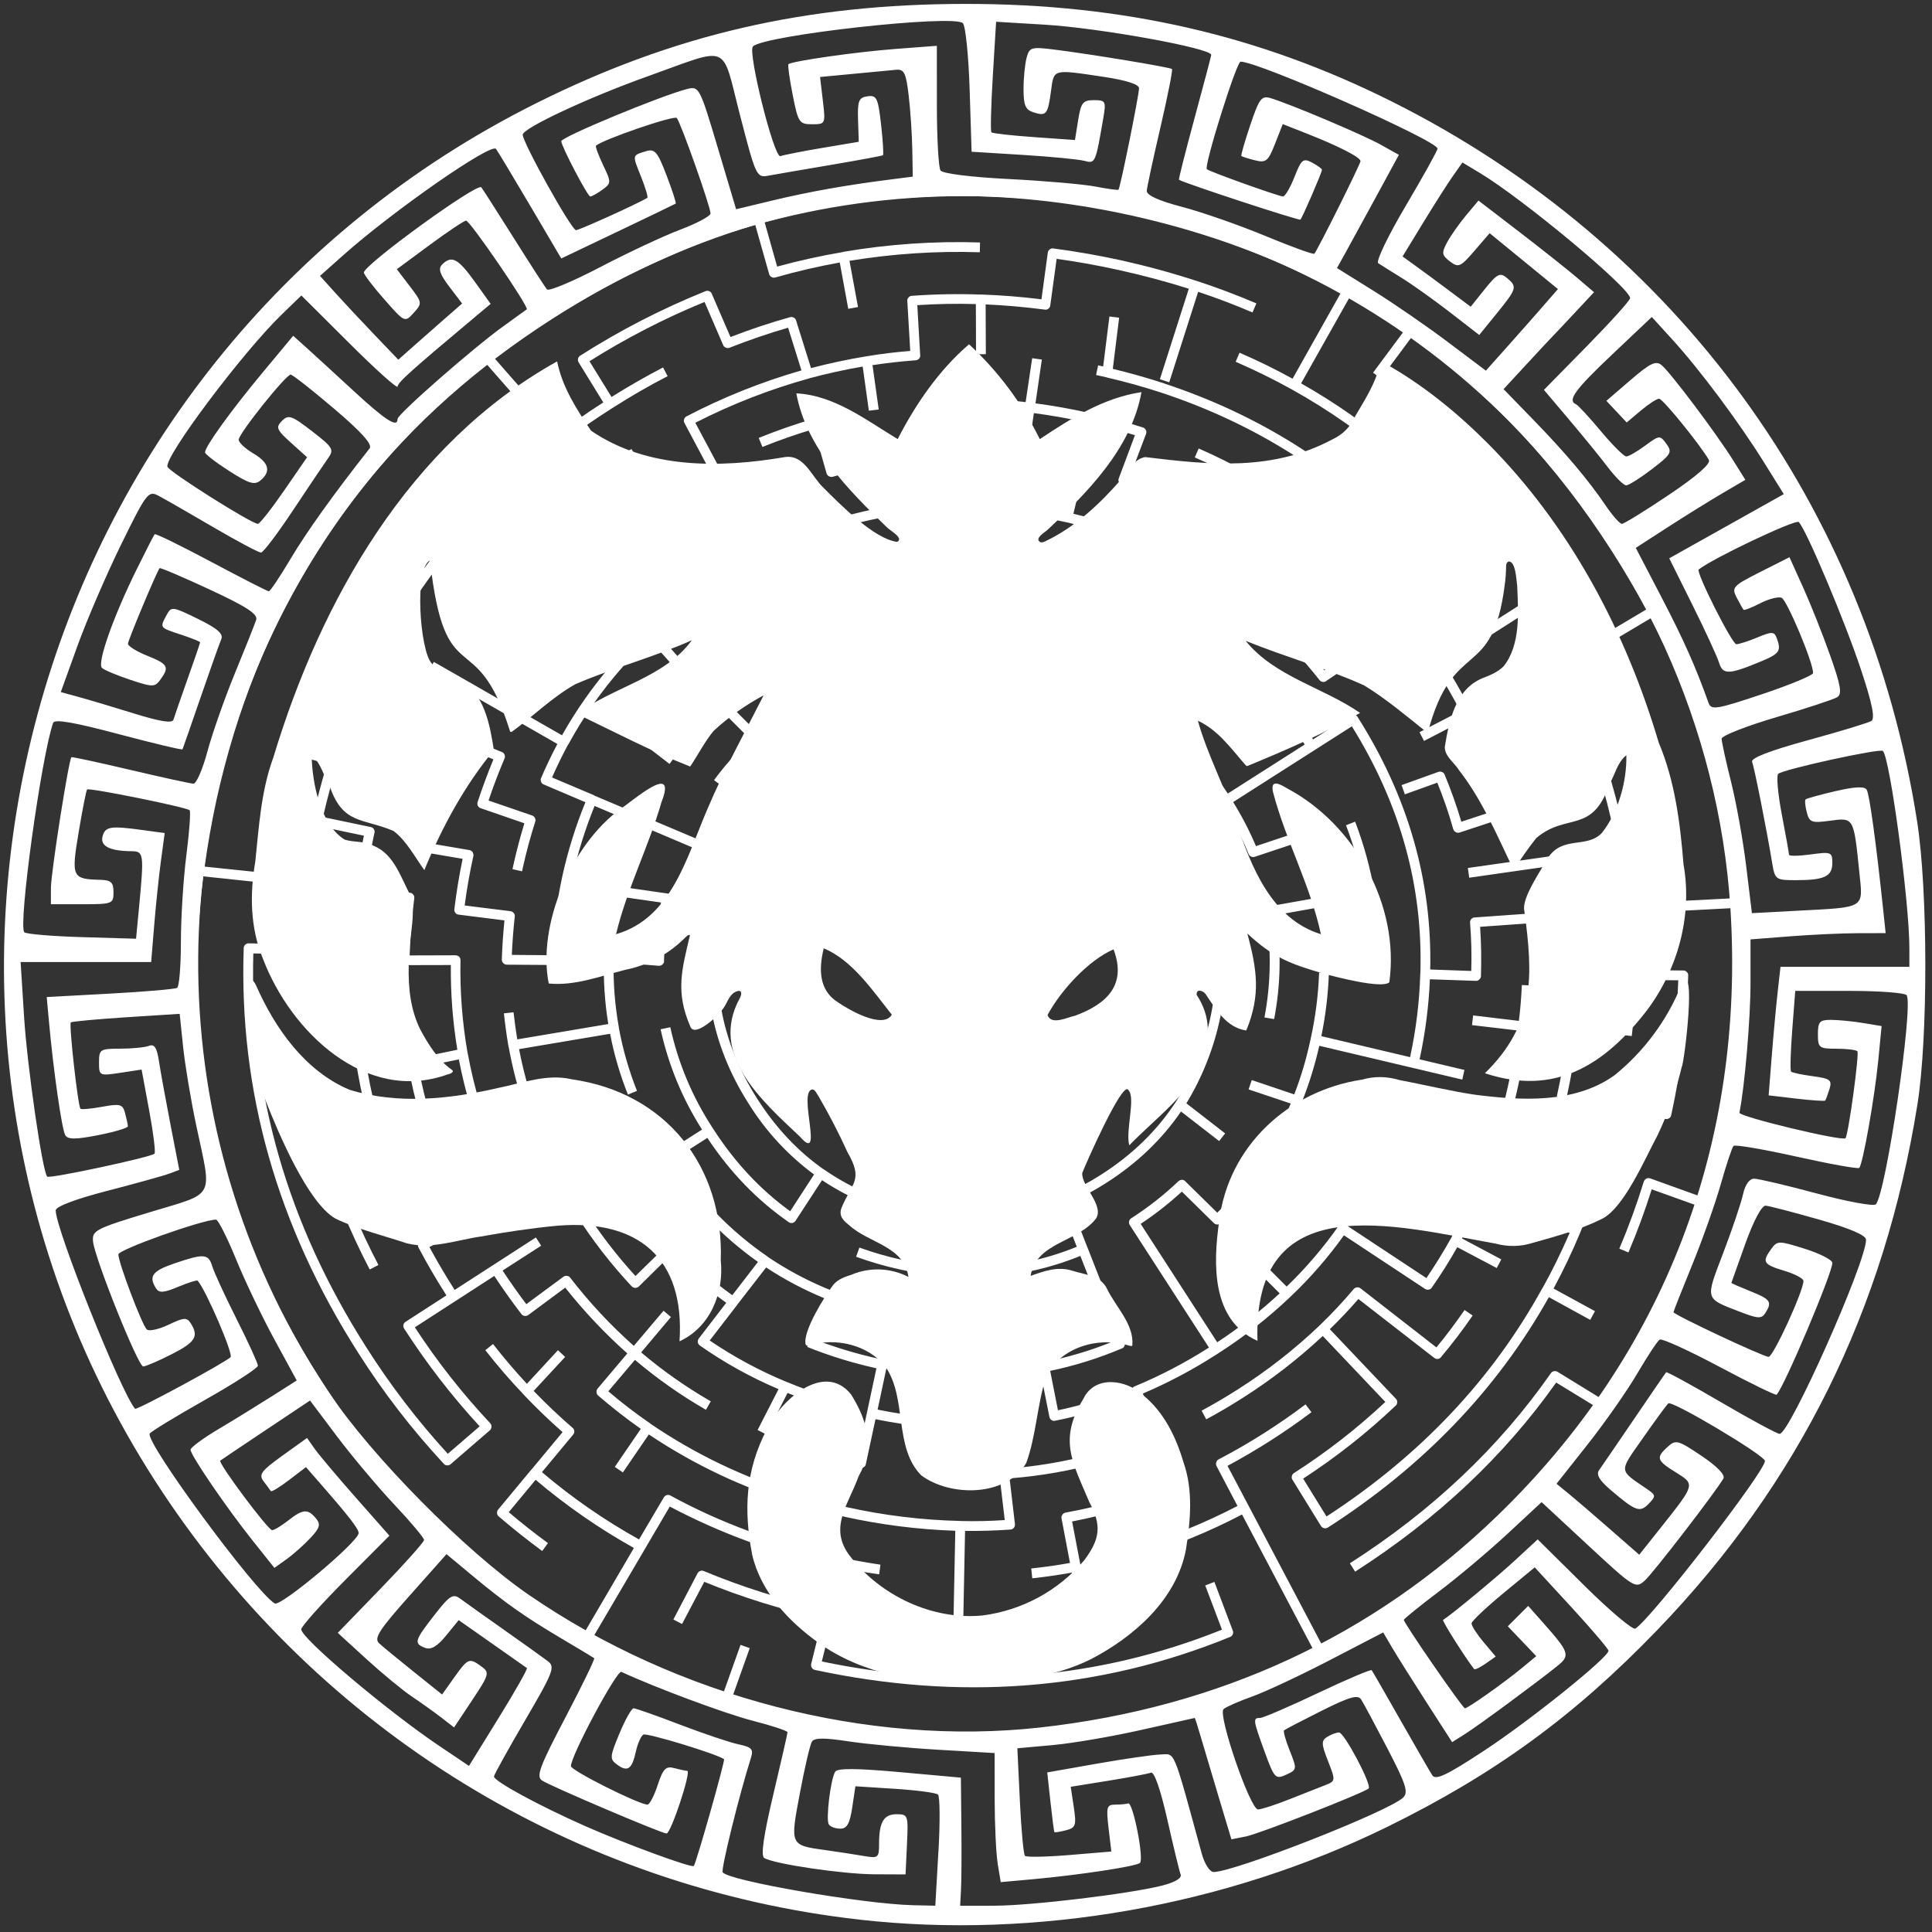
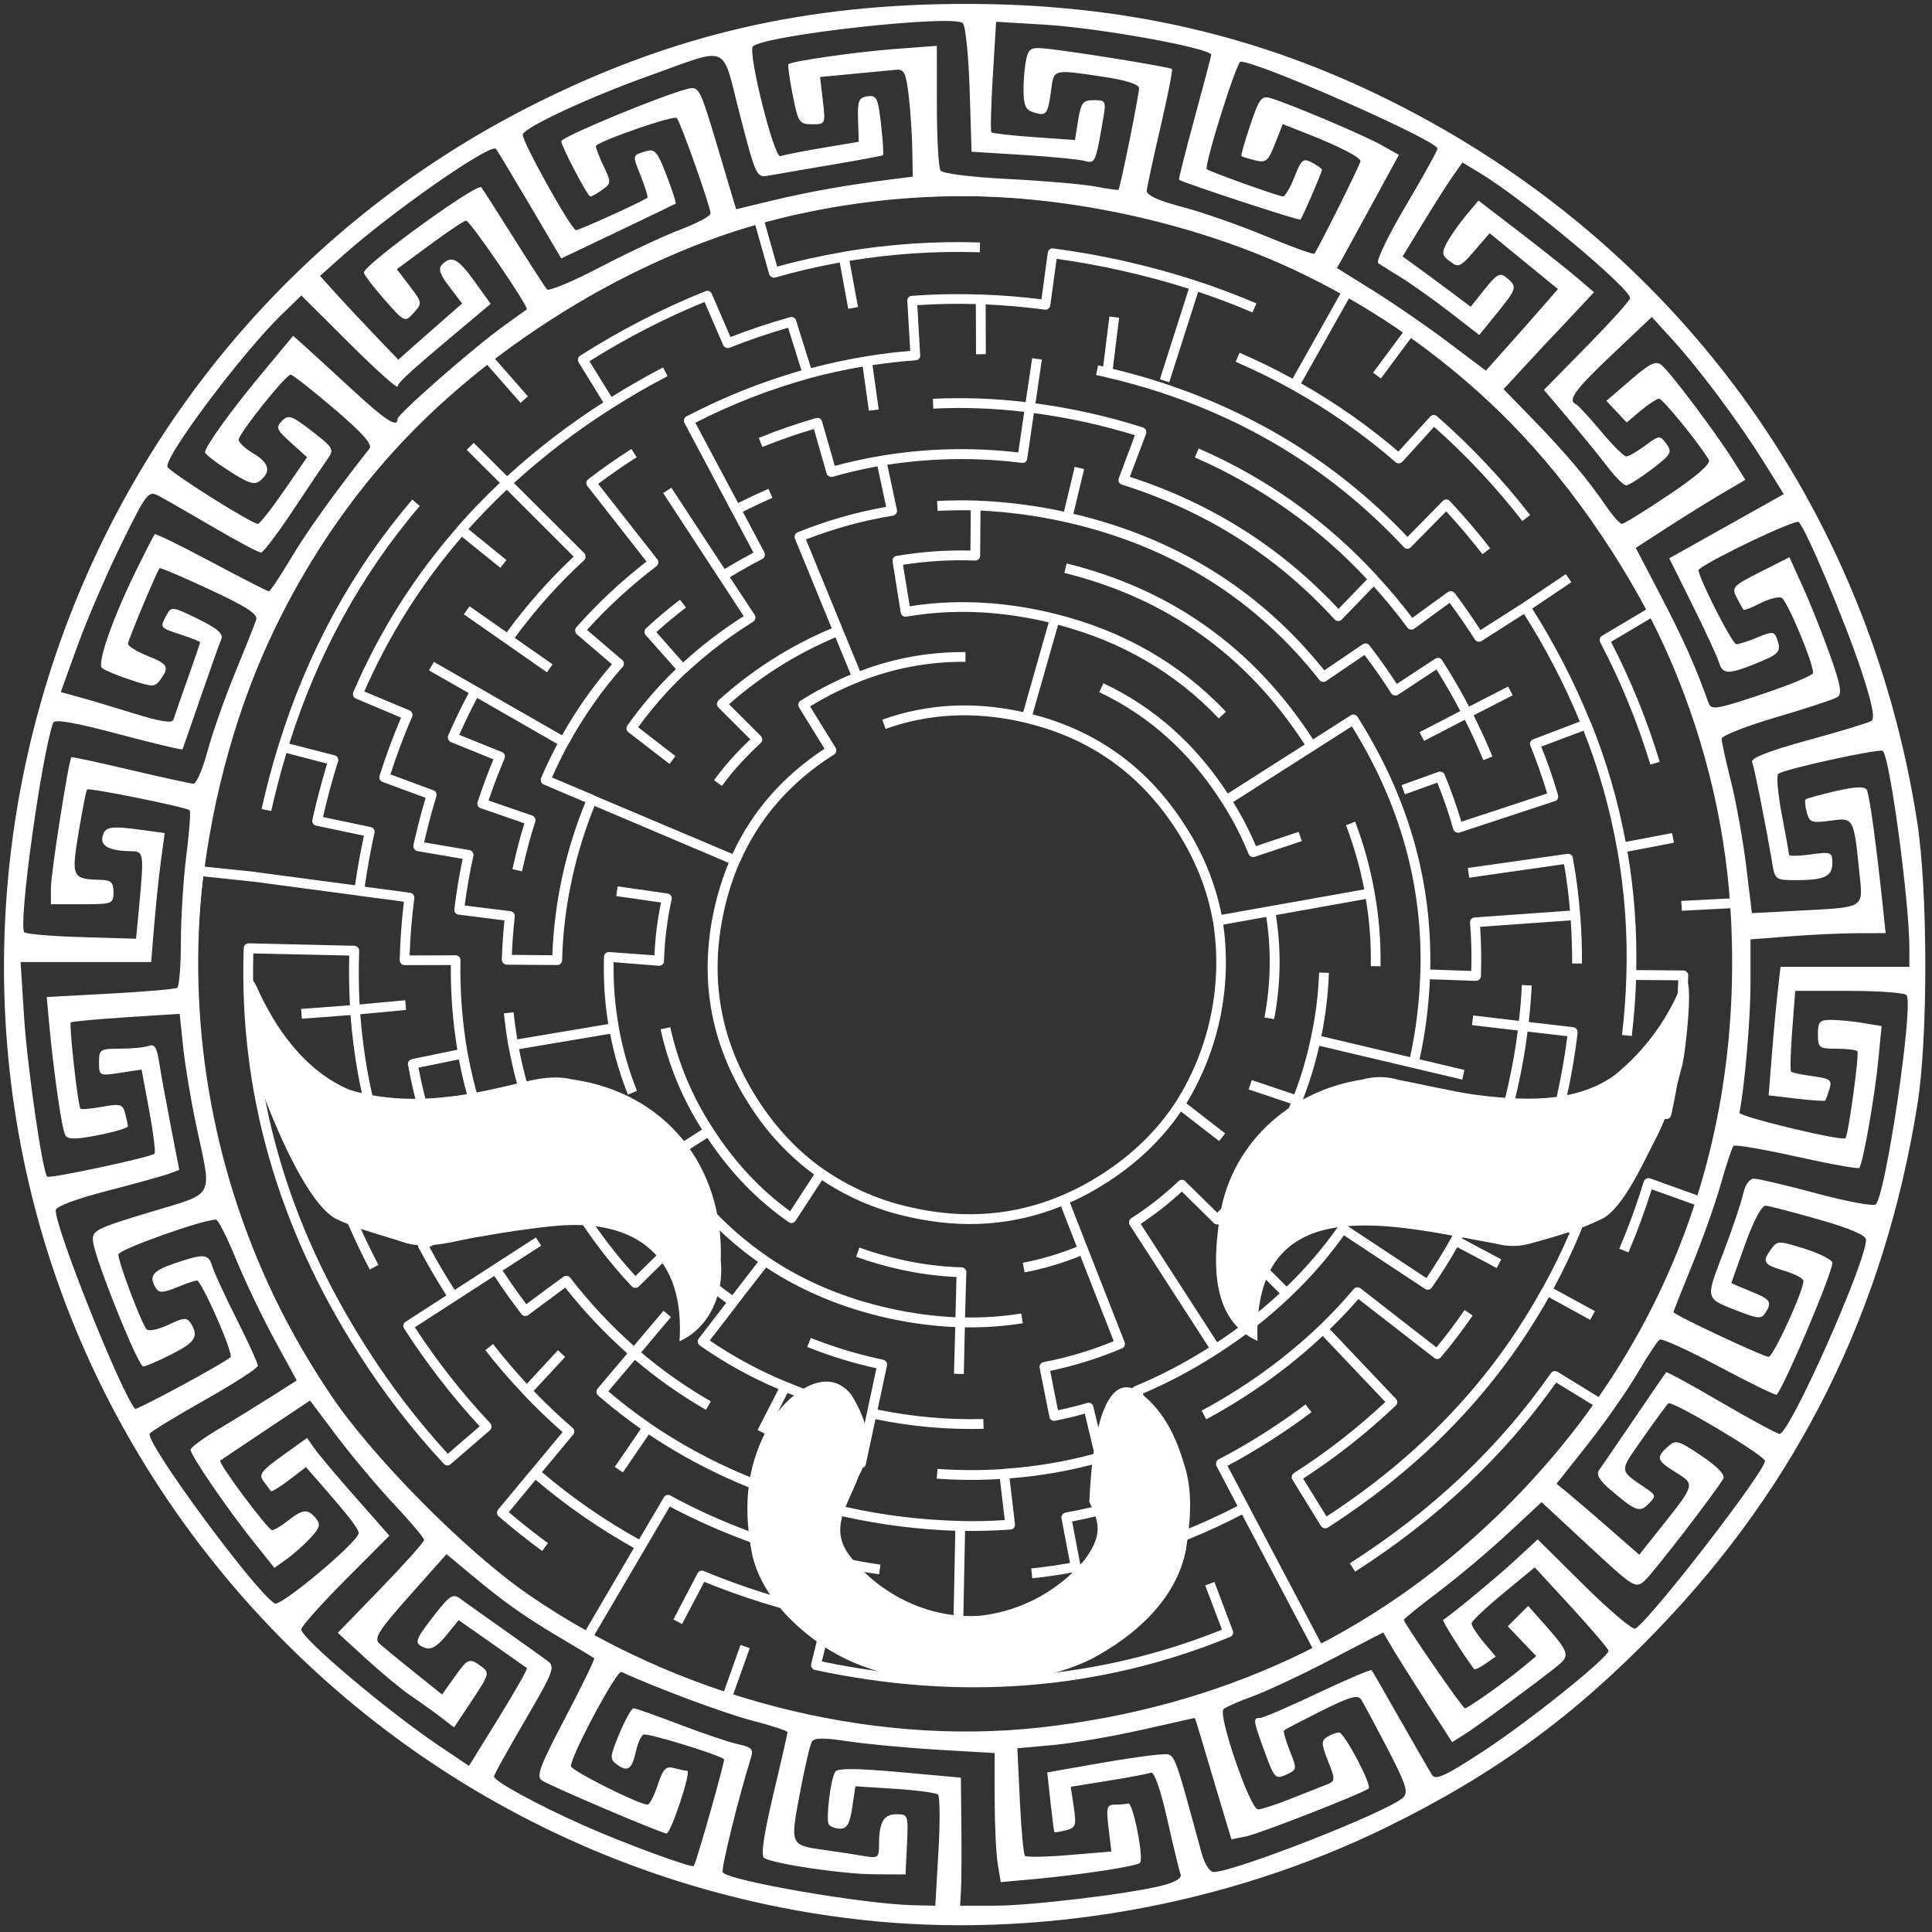
<svg xmlns="http://www.w3.org/2000/svg" width="500" viewBox="0 0 375 375" height="500" preserveAspectRatio="xMidYMid meet">
  <rect x="0" y="0" width="375" height="375" fill="#333333" stroke="none" />
  <defs>
    <clipPath id="b0dbf1f7ff">
      <path d="M 0 0.75 L 374 0.75 L 374 374 L 0 374 Z M 0 0.75 " clip-rule="nonzero" />
    </clipPath>
    <clipPath id="61a553ef70">
      <path d="M 36 36 L 339 36 L 339 339 L 36 339 Z M 36 36 " clip-rule="nonzero" />
    </clipPath>
    <clipPath id="759358ff51">
      <path d="M 395.738 233.195 L 141.645 395.492 L -20.652 141.398 L 233.441 -20.898 Z M 395.738 233.195 " clip-rule="nonzero" />
    </clipPath>
    <clipPath id="cd8cc4ba73">
      <path d="M 395.738 233.195 L 141.645 395.492 L -20.652 141.398 L 233.441 -20.898 Z M 395.738 233.195 " clip-rule="nonzero" />
    </clipPath>
    <clipPath id="1a6f7519b0">
      <path d="M 48 66.824 L 328 66.824 L 328 290 L 48 290 Z M 48 66.824 " clip-rule="nonzero" />
    </clipPath>
  </defs>
  <g clip-path="url(#b0dbf1f7ff)">
    <path fill="#ffffff" d="M 166.887 372.605 C 111.695 366.398 62.184 335.992 31.367 289.379 C -29.945 196.633 4.242 69.93 104.047 20.051 C 130.762 6.695 156.445 0.758 187.5 0.758 C 217.977 0.758 244.355 6.801 270.113 19.684 C 325.34 47.305 362.594 98.363 372.121 159.496 C 374.211 172.902 374.238 201.516 372.168 214.391 C 365.77 254.293 349.172 287.84 321.727 316.332 C 305.59 333.086 290.137 344.352 269.215 354.621 C 237.953 369.965 201.047 376.449 166.883 372.609 Z M 182.152 359.418 C 182.484 353.656 182.441 348.66 182.059 348.32 C 181.68 347.977 177.918 347.477 173.703 347.207 L 166.035 346.715 L 165.418 350.828 C 164.949 353.965 164.398 354.945 163.094 354.945 C 162.156 354.945 161.152 354.566 160.867 354.105 C 160.266 353.129 161.215 345.34 162.113 343.887 C 162.547 343.188 166.246 343.211 174.617 343.965 L 186.508 345.039 L 186.602 354.43 C 186.66 359.594 186.621 365.188 186.527 366.859 L 186.363 369.898 L 192.926 369.898 C 200.07 369.898 219.098 367.621 225.562 365.992 C 228.082 365.355 229.434 364.547 229.16 363.832 C 228.918 363.203 227.758 358.41 226.578 353.184 C 225.254 347.32 224.039 343.832 223.398 344.074 C 222.832 344.293 219.094 345 215.098 345.645 L 207.828 346.816 L 208.422 350.762 C 208.953 354.309 208.801 354.762 206.914 355.254 C 205.758 355.559 204.742 355.715 204.66 355.609 C 204.574 355.5 204.23 352.848 203.891 349.719 L 203.27 344.027 L 212.875 342.332 C 218.16 341.402 223.715 340.598 225.215 340.547 C 228.176 340.449 227.551 338.953 233.277 359.852 C 233.809 361.781 234.828 363.355 235.551 363.355 C 239.613 363.355 269.605 351.578 272.348 348.906 C 273.406 347.871 272.914 346.332 269.309 339.395 C 266.938 334.84 264.641 330.551 264.199 329.867 C 263.566 328.883 261.949 329.348 256.492 332.078 C 252.695 333.98 249.43 335.68 249.238 335.855 C 249.043 336.031 249.543 337.82 250.348 339.828 C 251.777 343.402 251.762 343.504 249.633 344.473 C 247.574 345.41 247.344 345.168 245.484 340.062 C 243.199 333.801 243.152 333.449 244.578 333.449 C 245.164 333.449 250.215 331.277 255.801 328.625 C 261.387 325.977 266.086 323.977 266.246 324.188 C 266.406 324.398 268.926 328.777 271.844 333.918 C 274.766 339.055 277.531 343.848 277.992 344.562 C 278.66 345.594 280.738 344.613 288.043 339.82 C 296.93 333.988 312.203 321.719 312.203 320.414 C 312.203 320.062 308.98 316.273 305.047 311.996 L 297.891 304.223 L 291.789 309.254 C 288.438 312.023 285.664 314.648 285.629 315.09 C 285.594 315.531 286.637 317.16 287.941 318.711 L 290.316 321.535 L 288.348 322.914 C 287.266 323.672 286.266 324.145 286.125 323.965 C 284.305 321.621 279.859 314.578 280.102 314.426 C 281.727 313.422 290.66 306.02 294.117 302.816 L 298.461 298.793 L 307.488 307.73 C 312.453 312.648 316.922 316.418 317.422 316.109 C 320.5 314.207 342.574 285.648 342.574 283.574 C 342.574 282.5 324.484 271.73 323.812 272.402 C 323.391 272.824 321.133 275.906 318.801 279.246 C 314.184 285.859 314.125 285.219 319.676 289.016 C 321.414 290.203 321.438 290.406 320.012 291.879 C 318.301 293.648 317.5 293.359 312.633 289.207 C 310.418 287.32 309.77 286.199 310.391 285.336 C 310.875 284.668 313.938 280.184 317.207 275.375 C 320.477 270.566 323.258 266.508 323.398 266.359 C 323.535 266.211 328.352 268.836 334.098 272.199 C 339.848 275.562 344.941 278.312 345.422 278.312 C 347.383 278.312 362.199 245.027 362.199 240.629 C 362.199 239.766 359.066 238.422 353.086 236.719 C 348.078 235.289 343.41 234.078 342.719 234.02 C 341.957 233.961 340.395 236.879 338.77 241.395 C 337.293 245.508 336.07 248.934 336.059 249.004 C 336.039 249.078 337.715 249.809 339.77 250.633 C 343.684 252.199 344.02 252.695 342.641 254.871 C 341.922 256.004 341.215 255.969 337.75 254.629 C 330.832 251.953 330.965 252.406 334.477 243.191 C 336.227 238.605 337.953 233.488 338.32 231.816 C 338.73 229.945 339.555 228.781 340.469 228.781 C 341.285 228.781 346.77 230.074 352.656 231.656 C 358.547 233.238 363.691 234.184 364.098 233.758 C 366.055 231.695 371.422 195.336 370.086 193.176 C 369.801 192.711 364.816 192.332 359.012 192.332 L 348.457 192.332 L 347.867 199.98 C 347.543 204.188 347.445 207.797 347.652 208.004 C 347.859 208.207 349.754 208.609 351.863 208.891 C 355.25 209.348 355.633 209.641 355.098 211.383 C 354.766 212.469 354.391 213.477 354.273 213.617 C 354.152 213.758 351.633 213.59 348.672 213.242 L 343.293 212.609 L 343.891 205.043 C 344.219 200.879 344.738 195.266 345.043 192.566 L 345.594 187.66 L 370.609 187.66 L 370.609 184.02 C 370.609 175.109 366.852 147.141 365.465 145.758 C 364.922 145.211 346.129 149.324 345.152 150.203 C 344.77 150.543 345.086 154.102 345.852 158.109 C 346.621 162.117 347.246 165.625 347.246 165.906 C 347.246 166.191 349.141 166.16 351.453 165.844 C 355.418 165.301 355.656 165.395 355.656 167.484 C 355.656 170.113 354.133 170.84 348.613 170.84 C 344.617 170.84 344.516 170.762 343.949 167.336 C 342.93 161.137 340.523 149.02 340.082 147.871 C 339.801 147.141 343.516 145.703 350.906 143.68 C 357.094 141.988 362.637 140.305 363.227 139.941 C 363.984 139.473 363.414 136.613 361.242 130.059 C 358.129 120.652 350.609 102.809 349.137 101.328 C 348.543 100.734 332.438 108.371 329.715 110.539 C 329.121 111.012 336.191 125.043 337.023 125.043 C 337.539 125.043 339.387 124.449 341.133 123.719 C 343.906 122.559 344.367 122.57 344.84 123.797 C 345.797 126.297 345.43 126.867 341.926 128.332 C 335.586 130.98 334.402 131.023 333.668 128.629 C 333.297 127.43 330.969 122.379 328.496 117.406 L 324 108.367 L 346.234 95.906 L 342.355 89.684 C 337.504 81.906 329.918 71.738 324.645 65.953 L 320.613 61.527 L 312.902 68.824 C 305.668 75.668 304.18 77.723 305.91 78.473 C 306.305 78.645 308.473 80.992 310.73 83.691 C 312.984 86.391 315.203 88.598 315.656 88.598 C 316.109 88.598 317.762 87.652 319.324 86.496 C 322.09 84.453 322.203 84.445 323.457 86.16 C 324.625 87.762 324.363 88.215 320.633 91.062 C 318.371 92.793 316.121 94.207 315.641 94.207 C 315.156 94.207 313.559 92.629 312.094 90.699 C 310.629 88.773 307.234 84.605 304.551 81.438 L 299.676 75.676 L 308.039 67.16 C 312.641 62.473 316.406 58.293 316.406 57.867 C 316.406 55.93 295.68 38.66 287.285 33.602 L 283.859 31.539 L 282.027 34.137 C 281.02 35.562 278.406 39.668 276.219 43.254 L 272.238 49.777 L 274.848 51.664 C 276.285 52.703 279.262 54.898 281.461 56.543 L 285.461 59.535 L 288.207 56.105 C 290.598 53.129 291.16 52.844 292.469 53.93 C 294.539 55.652 294.445 55.988 290.551 60.793 L 287.121 65.02 L 281.438 60.617 C 278.312 58.199 274.098 55.199 272.078 53.949 C 270.055 52.703 268 51.414 267.512 51.082 C 267.023 50.754 269.414 45.77 272.824 40.004 C 276.234 34.242 279.023 29.219 279.023 28.844 C 279.023 27.297 244.305 11.965 240.797 11.965 C 240.008 11.965 233.617 32.336 234.25 32.848 C 234.887 33.359 248.234 38.133 249.031 38.133 C 249.438 38.133 250.441 36.422 251.262 34.332 C 252.598 30.926 252.953 30.641 254.676 31.562 C 255.73 32.129 256.594 32.75 256.594 32.949 C 256.594 33.461 252.801 42.234 252.41 42.629 C 252.168 42.871 230.164 35.652 228.836 34.898 C 228.73 34.84 230.094 29.434 231.871 22.891 C 233.648 16.344 235.102 10.84 235.102 10.652 C 235.102 9.355 213.473 5.434 202.773 4.789 L 193.344 4.223 L 192.703 14.766 C 192.352 20.566 192.23 25.48 192.434 25.684 C 192.641 25.891 196.375 26.309 200.73 26.617 L 208.652 27.176 L 209.27 23.309 C 209.812 19.926 210.191 19.441 212.32 19.441 C 214.609 19.441 214.715 19.641 214.145 22.945 C 212.637 31.711 212.602 31.789 210.477 31.223 C 209.371 30.926 203.992 30.406 198.527 30.066 L 188.586 29.453 L 188.211 17.449 C 188.004 10.848 187.41 5.02 186.887 4.496 C 185.133 2.742 148.41 6.812 146.148 9.008 C 145.07 10.055 150.258 30.777 151.48 30.309 C 152.078 30.082 155.742 29.359 159.625 28.707 L 166.684 27.52 L 166.547 23.246 C 166.43 19.555 166.68 18.938 168.387 18.691 C 170.16 18.438 170.43 19.004 171.016 24.164 C 171.371 27.328 171.535 30.016 171.375 30.133 C 171.215 30.25 166.668 31.094 161.27 32.008 C 155.875 32.922 150.406 33.863 149.121 34.102 C 146.848 34.52 146.699 34.203 143.629 22.324 C 139.961 8.145 141.992 9 125.758 14.797 C 114.23 18.91 101.461 24.879 101.461 26.148 C 101.461 27.707 110.93 44.676 111.801 44.676 C 112.434 44.676 123.43 39.699 125.641 38.414 C 125.836 38.301 125.289 36.457 124.434 34.316 C 122.703 29.988 122.664 30.188 125.387 29.352 C 127.094 28.828 127.621 29.445 129.379 34.043 C 130.492 36.957 131.293 39.418 131.152 39.52 C 131.012 39.617 125.957 42.055 119.918 44.934 L 108.941 50.168 L 102.777 39.711 C 99.387 33.961 96.457 29.094 96.262 28.895 C 95.176 27.781 76.234 40.973 66.602 49.555 L 62.113 53.551 L 65.059 56.824 C 66.68 58.621 70.098 62.281 72.656 64.953 L 77.312 69.816 L 80.273 67.188 C 81.902 65.742 84.691 63.289 86.469 61.734 L 89.699 58.914 L 87.223 55.664 C 85.367 53.23 85.012 52.148 85.812 51.348 C 87.656 49.504 88.898 50.152 92.117 54.629 L 95.238 58.98 L 92.898 60.938 C 79.688 72 77.195 74.234 77.18 75.027 C 77.168 75.535 72.961 71.762 67.828 66.648 L 58.496 57.352 L 54.668 61.059 C 47.078 68.406 31.863 88.684 32.504 90.602 C 32.832 91.586 48.828 101.68 50.062 101.68 C 50.406 101.68 52.695 98.773 55.148 95.215 L 59.605 88.75 L 56.469 85.926 C 53.676 83.414 53.484 82.949 54.73 81.688 C 55.984 80.43 56.613 80.645 60.559 83.695 C 64.691 86.891 64.895 87.242 63.621 89.023 C 62.875 90.074 59.832 94.598 56.859 99.07 C 53.891 103.547 51.105 107.227 50.668 107.25 C 50.23 107.27 46.027 105.035 41.324 102.281 C 36.617 99.527 31.852 96.793 30.73 96.207 C 28.793 95.195 28.422 95.684 23.527 105.652 C 20.688 111.438 16.887 120.254 15.078 125.25 L 11.797 134.332 L 15.273 135.281 C 17.188 135.805 22.039 137.254 26.055 138.5 C 31.16 140.082 33.453 140.438 33.672 139.68 C 33.848 139.082 35.078 135.523 36.414 131.766 C 37.75 128.012 38.844 124.82 38.844 124.672 C 38.844 124.527 37.164 123.855 35.105 123.176 C 30.941 121.801 30.996 121.875 32.324 119.398 C 33.25 117.672 33.453 117.695 38.422 120.129 C 42.227 121.996 43.398 123.023 42.945 124.082 C 42.605 124.867 40.809 129.93 38.949 135.324 C 37.094 140.723 35.508 145.273 35.426 145.441 C 35.34 145.609 29.742 144.277 22.984 142.48 C 14.344 140.184 10.578 139.539 10.312 140.305 C 7.992 146.98 3.488 179.715 4.719 180.949 C 5.066 181.301 10.09 181.723 15.883 181.895 L 26.41 182.207 L 27.016 175.82 C 27.969 165.711 27.902 165.23 25.527 165.219 C 21.316 165.191 19.414 164.223 19.906 162.348 C 20.41 160.41 21.426 160.254 27.801 161.129 L 31.969 161.699 L 31.254 166.969 C 30.859 169.867 30.266 175.5 29.938 179.48 L 29.34 186.727 L 4 186.727 L 4.664 197.238 C 5.273 206.934 8.238 227.457 9.164 228.383 C 9.613 228.832 29.293 224.621 29.988 223.93 C 30.23 223.688 29.77 219.91 28.957 215.543 L 27.484 207.602 L 23.352 208.23 C 19.285 208.848 19.219 208.812 19.219 206.203 C 19.219 203.684 19.434 203.547 23.348 203.547 C 25.617 203.547 28.117 203.301 28.898 203 C 29.973 202.59 30.453 203.332 30.863 206.039 C 31.164 208.008 32.172 213.547 33.102 218.348 L 34.797 227.074 L 32.848 227.801 C 31.777 228.203 26.379 229.703 20.855 231.133 C 14.652 232.738 10.809 234.191 10.809 234.934 C 10.809 238.586 23.555 270.438 26.219 273.441 C 26.512 273.773 43.68 264.496 44.754 263.422 C 45.336 262.848 39.969 250.383 38.367 248.582 C 38.227 248.426 36.52 248.961 34.574 249.773 C 31.754 250.949 30.883 251.008 30.281 250.062 C 28.797 247.719 29.562 246.688 33.871 245.223 C 39.617 243.262 40.469 243.332 41.219 245.832 C 41.562 246.992 43.695 251.605 45.953 256.09 C 48.211 260.574 50.059 264.621 50.059 265.082 C 50.059 265.543 45.438 268.531 39.789 271.719 C 34.141 274.91 29.312 277.852 29.062 278.258 C 28.086 279.84 49.59 309.051 53.332 311.234 C 54.473 311.902 69.438 299.367 69.605 297.602 C 69.68 296.832 67.824 294.426 62.078 287.848 L 59.387 284.77 L 56.098 287.277 C 54.289 288.656 52.703 289.621 52.57 289.422 C 52.441 289.219 51.809 288.367 51.168 287.527 C 50.168 286.211 50.676 285.52 54.801 282.551 L 59.598 279.105 L 61.051 281.18 C 61.852 282.32 65.445 286.586 69.043 290.664 L 75.582 298.074 L 67.027 306.664 C 62.32 311.391 58.469 315.707 58.469 316.258 C 58.469 317.992 75.188 332.109 85.262 338.883 L 91.027 342.762 L 96.824 333.387 C 100.008 328.23 102.461 323.902 102.27 323.766 C 102.082 323.629 99.023 321.48 95.48 318.992 L 89.031 314.465 L 86.582 317.469 C 84.859 319.578 83.648 320.285 82.512 319.848 C 80.277 318.992 80.426 318.473 84.309 313.488 C 87.285 309.672 87.926 309.262 89.324 310.297 C 90.207 310.949 94.031 313.676 97.828 316.352 C 101.625 319.027 105.449 321.758 106.328 322.426 C 107.793 323.531 107.422 324.5 101.918 333.914 C 98.613 339.57 95.895 344.469 95.879 344.805 C 95.832 345.707 104.535 350.441 113.605 354.453 C 121.422 357.906 134.305 362.637 134.668 362.184 C 135.152 361.582 140.797 341.645 140.535 341.457 C 139.129 340.43 125.516 336.289 124.867 336.688 C 124.406 336.973 123.754 338.457 123.418 339.988 C 122.664 343.418 121.82 344.004 119.781 342.512 C 118.312 341.438 118.34 341.023 120.234 336.469 C 121.352 333.777 122.59 331.578 122.984 331.578 C 123.375 331.578 127.422 333.004 131.969 334.746 C 136.52 336.488 141.625 338.207 143.316 338.566 C 145.938 339.125 146.293 339.516 145.746 341.238 C 143.492 348.34 139.914 362.824 140.273 363.406 C 141.277 365.031 167.594 369.582 177.246 369.801 L 181.543 369.895 L 182.141 359.418 Z M 193.66 361.766 C 193.336 359.812 193.07 354.176 193.062 349.238 L 193.055 340.266 L 182.074 339.621 C 176.035 339.266 168.199 338.531 164.66 337.992 C 159.984 337.273 158.055 337.289 157.586 338.047 C 157.234 338.621 156.184 343.125 155.254 348.059 C 153.34 358.227 153.301 358.145 160.266 359.113 C 162.621 359.441 165.918 359.945 167.59 360.234 C 170.461 360.73 170.625 360.605 170.625 357.93 C 170.625 353.66 171.523 352.141 174.043 352.141 C 176.246 352.141 176.312 352.336 176.043 357.98 L 175.766 363.824 L 169.691 363.797 C 163.582 363.773 150.203 361.793 148.332 360.633 C 147.645 360.211 148.199 356.324 150.086 348.367 C 151.605 341.961 152.852 336.5 152.859 336.227 C 152.859 335.953 149.82 334.949 146.094 333.992 C 140.75 332.617 127.23 327.586 120.613 324.512 C 119.73 324.105 110.816 340.754 110.816 342.809 C 110.816 343.652 124.008 350.27 125.688 350.27 C 126.082 350.27 126.969 348.559 127.66 346.469 C 128.699 343.316 129.242 342.754 130.844 343.184 C 131.906 343.469 133.055 343.711 133.395 343.719 C 134.242 343.734 130.23 355.879 129.375 355.879 C 128.438 355.879 106.949 346.734 105.207 345.594 C 104.023 344.82 104.734 342.906 109.73 333.387 C 112.988 327.176 115.512 321.984 115.336 321.852 C 115.164 321.719 112.285 319.992 108.945 318.012 C 101.766 313.758 98.027 311.117 91.5 305.68 L 86.668 301.66 L 79.496 309.723 C 73.59 316.359 72.543 317.992 73.578 318.953 C 74.27 319.594 77.305 322.094 80.324 324.508 L 85.809 328.902 L 88.18 325.57 C 90.84 321.832 91.082 321.734 93.465 323.477 C 95.062 324.648 94.961 325.016 91.648 330.004 L 88.137 335.293 L 85.691 333.402 C 84.348 332.363 81.773 330.523 79.977 329.316 C 78.176 328.113 74.199 324.832 71.133 322.031 L 65.562 316.934 L 73.938 308.285 C 78.543 303.527 82.312 299.305 82.312 298.902 C 82.312 298.5 79.703 295.398 76.516 292.012 C 73.328 288.621 68.348 282.695 65.445 278.844 L 60.176 271.84 L 51.617 277.551 C 46.91 280.691 42.922 283.371 42.754 283.504 C 42.254 283.906 52.023 297.004 52.82 297.004 C 53.227 297.004 54.625 296.16 55.93 295.133 C 58.785 292.891 59.746 292.812 61.305 294.695 C 62.289 295.879 62.113 296.531 60.254 298.523 C 59.02 299.844 56.945 301.691 55.637 302.625 L 53.262 304.328 L 49.039 299.031 C 43.949 292.645 36.984 282.449 36.984 281.387 C 36.984 280.965 39.402 279.18 42.359 277.418 C 45.316 275.66 49.949 272.809 52.664 271.082 L 57.594 267.945 L 53.281 260.027 C 50.906 255.676 47.547 248.652 45.816 244.418 C 44.086 240.188 42.336 236.727 41.93 236.727 C 39.316 236.727 22.984 242.547 22.977 243.48 C 22.957 245.012 27.527 257.082 28.48 258.035 C 28.895 258.449 30.793 258.043 32.699 257.137 C 35.699 255.703 36.273 255.668 37.027 256.852 C 38.633 259.395 37.934 260.516 33.277 262.875 C 30.727 264.172 28.258 265.23 27.797 265.23 C 26.805 265.23 18.402 244.305 18.062 240.984 C 17.84 238.836 18.496 238.496 29.039 235.301 C 41.98 231.375 41.16 232.895 38.102 218.504 C 37.062 213.621 35.914 206.734 35.543 203.203 L 34.875 196.785 L 24.48 197.453 C 18.766 197.82 13.938 198.27 13.75 198.449 C 13.352 198.832 15.125 214.715 15.621 215.203 C 15.805 215.387 17.711 215.215 19.855 214.82 C 23.34 214.184 23.812 214.316 24.281 216.07 C 24.574 217.152 24.816 218.297 24.824 218.613 C 24.824 218.934 22.254 219.703 19.094 220.324 C 14.703 221.188 13.195 221.195 12.676 220.355 C 12.016 219.285 10.383 207.945 9.504 198.305 L 9.066 193.527 L 21.363 192.859 C 28.125 192.492 33.988 191.988 34.387 191.738 C 34.789 191.492 35.113 187.453 35.113 182.766 C 35.113 178.074 35.594 170.516 36.176 165.969 C 36.758 161.418 37.043 157.504 36.805 157.266 C 36.219 156.68 17.281 152.848 16.902 153.238 C 16.738 153.41 16.004 157.125 15.273 161.496 C 13.805 170.281 13.965 170.633 19.461 170.773 C 21.562 170.828 22.031 171.266 22.031 173.176 C 22.031 175.43 21.812 175.512 15.957 175.512 L 9.883 175.512 L 9.883 172.336 C 9.883 169.441 13.348 147.371 13.867 146.969 C 13.988 146.875 19.133 147.984 25.301 149.438 C 31.469 150.887 36.98 152.094 37.547 152.113 C 38.113 152.133 39.336 149.312 40.266 145.844 C 41.195 142.371 43.598 135.539 45.605 130.656 C 47.613 125.773 49.465 121.117 49.727 120.309 C 50.082 119.195 47.867 117.754 40.68 114.418 C 35.445 111.988 31.078 110.125 30.973 110.281 C 30.23 111.402 24.836 124.301 24.836 124.953 C 24.836 125.41 26.516 126.453 28.574 127.277 C 32.617 128.895 32.93 129.453 31.141 131.902 C 30.039 133.402 29.68 133.406 25.297 131.953 C 22.73 131.102 20.254 130.066 19.797 129.648 C 18.801 128.75 21.941 119.812 26.504 110.562 C 28.277 106.965 29.859 103.875 30.023 103.691 C 30.188 103.512 35.133 105.93 41.012 109.066 C 46.891 112.203 51.918 114.77 52.18 114.77 C 52.445 114.77 54.359 111.906 56.438 108.41 C 59.516 103.23 64.77 95.891 71.742 87.035 C 72.344 86.277 70.23 83.914 64.844 79.328 C 60.57 75.688 56.781 72.715 56.418 72.715 C 55.48 72.715 46.328 84.172 46.328 85.348 C 46.328 85.887 47.59 87.074 49.133 87.984 C 52.219 89.809 52.672 91.5 50.547 93.262 C 49.41 94.207 48.305 93.871 44.473 91.41 C 41.895 89.758 39.789 88.133 39.793 87.801 C 39.793 86.68 44.895 79.617 50.918 72.379 L 56.91 65.176 L 59.328 67.352 C 60.66 68.547 64.805 72.344 68.543 75.793 C 74.898 81.652 77.168 83.109 77.168 81.309 C 77.168 80.387 92.02 67.383 97.746 63.293 C 100.051 61.645 102.074 60.184 102.246 60.043 C 102.738 59.641 91.219 42.805 90.465 42.824 C 90.09 42.832 86.914 44.953 83.406 47.543 L 77.023 52.254 L 79.523 55.531 C 81.973 58.738 81.988 58.855 80.301 60.723 C 78.578 62.625 78.559 62.617 74.602 58.121 C 72.418 55.637 70.629 53.289 70.629 52.902 C 70.629 51.391 92.602 35.441 93.418 36.355 C 93.605 36.562 96.406 40.938 99.641 46.078 C 102.879 51.219 105.812 55.762 106.16 56.172 C 106.512 56.582 111.168 54.637 116.516 51.84 C 121.859 49.047 128.863 45.77 132.074 44.559 C 135.289 43.344 137.914 41.938 137.914 41.43 C 137.914 40.133 132.141 23.812 131.363 22.902 C 130.859 22.32 116.855 27.129 115.68 28.289 C 115.531 28.438 116.152 30.121 117.062 32.035 C 118.668 35.402 118.664 35.551 116.926 36.824 C 115.938 37.547 114.875 38.137 114.566 38.137 C 114.062 38.137 108.945 28.379 108.945 27.41 C 108.945 26.594 128.402 18.523 133.414 17.266 C 135.684 16.699 135.836 16.992 139.312 28.648 L 142.879 40.613 L 149.977 38.906 C 156.992 37.223 164.102 35.953 172.727 34.852 L 177.168 34.285 L 177.074 28.969 C 177.027 26.043 176.707 21.336 176.371 18.512 C 175.852 14.109 175.496 13.395 173.895 13.547 C 172.867 13.645 169.133 13.996 165.598 14.336 L 159.172 14.945 L 159.715 19.531 C 160.25 24.07 160.227 24.117 157.617 24.117 C 155.137 24.117 154.914 23.785 153.859 18.422 C 153.242 15.285 152.871 12.605 153.035 12.461 C 153.73 11.859 166.098 10.09 173.66 9.512 L 181.84 8.891 L 181.848 20.477 C 181.848 26.848 182.172 32.523 182.551 33.09 C 182.953 33.691 188.434 34.379 195.852 34.754 C 202.793 35.105 210.359 35.766 212.676 36.219 C 214.988 36.668 216.98 36.941 217.098 36.824 C 217.438 36.488 221.086 18.461 221.086 17.121 C 221.086 16.359 218.555 15.559 214.039 14.887 C 204.262 13.434 204.574 13.348 204 17.656 C 203.383 22.242 203.094 22.598 200.594 21.805 C 199.035 21.309 198.66 20.422 198.668 17.281 C 198.668 15.129 198.941 12.395 199.266 11.199 C 199.805 9.176 200.18 9.066 204.625 9.621 C 211.688 10.504 227.109 13.051 227.48 13.398 C 227.656 13.566 226.652 18.652 225.242 24.707 C 223.836 30.758 222.641 36.301 222.586 37.02 C 222.52 37.887 224.84 38.949 229.473 40.164 C 233.312 41.176 240.582 43.711 245.621 45.805 C 250.66 47.895 254.934 49.445 255.113 49.246 C 255.738 48.559 264.074 31.84 264.074 31.273 C 264.074 30.543 259.895 28.391 253.809 25.992 L 248.984 24.09 L 247.484 27.902 C 246.148 31.309 245.73 31.648 243.586 31.113 C 242.262 30.781 241.078 30.406 240.953 30.281 C 240.828 30.152 241.605 27.441 242.684 24.25 C 244.422 19.094 244.867 18.516 246.648 19.055 C 250.523 20.227 264.578 26.172 268.031 28.102 L 271.523 30.055 L 267.168 38.066 C 264.773 42.473 262.07 47.418 261.16 49.055 L 259.504 52.027 L 266.641 56.473 C 270.562 58.918 277.066 63.398 281.09 66.434 L 288.406 71.945 L 292.445 67.422 C 294.664 64.938 297.812 61.375 299.438 59.504 L 302.395 56.109 L 295.766 50.684 L 289.137 45.262 L 286.184 48.688 C 283.473 51.836 283.086 52.004 281.434 50.746 C 279.844 49.535 279.777 49.102 280.875 47.051 C 281.559 45.773 283.211 43.426 284.543 41.828 L 286.969 38.93 L 294.914 45.027 C 299.281 48.383 304.328 52.387 306.129 53.922 L 309.398 56.715 L 305.66 60.719 C 303.605 62.922 301.699 64.945 301.422 65.215 C 301.145 65.484 298.875 67.918 296.379 70.621 L 291.84 75.535 L 297.512 81.367 C 303.883 87.922 308.285 93.145 311.734 98.227 C 313.02 100.121 314.402 101.676 314.809 101.68 C 315.215 101.68 319.328 99.145 323.949 96.035 C 329.391 92.375 332.121 89.988 331.691 89.258 C 329.863 86.145 322.738 77.387 322.031 77.387 C 321.59 77.387 319.992 78.426 318.484 79.691 L 315.742 82 L 313.77 79.902 L 311.801 77.801 L 316.477 73.773 C 320.316 70.465 321.402 69.949 322.527 70.883 C 324.254 72.316 333.074 84.043 336.328 89.23 L 338.773 93.133 L 334.367 95.715 C 331.941 97.133 327.156 100.105 323.73 102.32 L 317.504 106.344 L 322.496 115.93 C 326.797 124.188 329.098 129.348 331.633 136.445 C 332.141 137.871 333.176 137.703 342.059 134.727 C 347.484 132.91 351.922 131.066 351.922 130.625 C 351.922 128.547 346.832 116.418 345.793 116.02 C 345.145 115.773 343.273 116.262 341.637 117.105 C 340.004 117.953 338.551 118.508 338.41 118.344 C 338.27 118.176 337.668 117.105 337.074 115.961 C 336.066 114.02 336.367 113.695 341.664 111.02 L 347.332 108.156 L 349.988 114.031 C 351.449 117.266 353.812 123.207 355.238 127.238 C 357.316 133.113 357.586 134.715 356.59 135.332 C 355.906 135.754 350.586 137.5 344.762 139.219 C 338.938 140.934 334.172 142.809 334.168 143.387 C 334.168 143.965 334.992 147.75 336.008 151.797 C 337.02 155.848 338.344 163.227 338.945 168.203 L 340.043 177.242 L 348.555 176.789 C 362.344 176.051 361.625 176.496 360.879 169.156 C 359.809 158.656 359.816 158.672 355.234 159.297 C 351.645 159.789 351.207 159.633 350.695 157.672 C 350.383 156.48 350.277 155.352 350.465 155.164 C 350.648 154.98 353.254 154.258 356.254 153.562 C 360.012 152.688 361.898 152.598 362.32 153.277 C 362.859 154.148 364.148 163.527 365.535 176.684 L 366.004 181.121 L 360.598 181.133 C 357.625 181.133 351.723 181.406 347.48 181.738 L 339.773 182.336 L 339.773 190.867 C 339.773 197.73 338.645 210.898 337.621 215.977 C 337.473 216.73 357.504 221.551 358.199 220.93 C 358.75 220.438 360.934 204.469 360.512 204.043 C 360.242 203.773 358.41 203.555 356.438 203.555 C 353.082 203.555 352.855 203.379 352.855 200.75 C 352.855 198.312 353.191 197.949 355.426 197.957 C 356.84 197.965 359.621 198.234 361.605 198.562 L 365.219 199.16 L 364.574 205.797 C 363.879 212.969 361.574 225.988 360.875 226.688 C 360.641 226.922 355.172 225.941 348.727 224.504 C 342.281 223.07 336.77 222.129 336.48 222.418 C 336.191 222.707 335.086 226.02 334.023 229.777 C 332.961 233.535 330.453 240.613 328.453 245.508 C 326.453 250.402 324.82 254.535 324.82 254.688 C 324.82 255.172 342.262 263.363 343.289 263.363 C 344.191 263.363 350.051 250.586 350.051 248.625 C 350.051 248.156 348.371 247.27 346.312 246.652 C 342.242 245.434 341.953 244.945 343.805 242.414 C 344.988 240.793 345.238 240.793 350.348 242.402 C 353.27 243.324 355.66 244.551 355.66 245.129 C 355.66 247.094 346.43 268.934 344.848 270.711 C 344.684 270.895 339.68 268.457 333.734 265.289 C 327.785 262.121 322.57 259.75 322.145 260.012 C 321.715 260.277 319.77 263.227 317.812 266.566 C 315.859 269.91 311.527 276.098 308.191 280.32 L 302.121 287.996 L 304.484 289.93 C 305.785 290.996 309.398 294.094 312.512 296.82 L 318.176 301.773 L 322.484 296.352 C 329.051 288.082 329.043 288.113 325.281 285.789 C 321.547 283.48 321.371 282.926 323.699 280.82 C 325.27 279.398 325.707 279.516 330.27 282.586 C 333.348 284.66 334.914 286.293 334.496 287.004 C 332.902 289.727 320.938 305.258 319.266 306.773 C 317.461 308.402 317.191 308.238 308.316 300.004 L 299.223 291.562 L 292.629 297.688 C 289.004 301.059 282.988 306.121 279.262 308.934 C 275.535 311.75 272.484 314.219 272.484 314.418 C 272.484 315.059 283.898 331.582 284.34 331.582 C 284.918 331.582 291.93 326.625 295.383 323.773 L 298.184 321.457 L 295.426 318.559 L 292.664 315.664 L 294.641 313.684 L 296.621 311.707 L 299.738 315.227 C 304.602 320.719 304.797 321.344 302.281 323.367 C 298.203 326.645 287.004 334.898 284.414 336.535 L 281.859 338.152 L 276.887 330.43 C 274.152 326.18 271.141 321.391 270.195 319.781 L 268.477 316.855 L 258.098 322.242 C 252.391 325.203 245.617 328.379 243.047 329.293 C 240.477 330.207 237.977 331.309 237.488 331.738 C 236.316 332.766 242.66 351.211 244.18 351.211 C 244.805 351.211 247.539 350.324 250.254 349.246 C 252.973 348.164 256.117 346.922 257.242 346.488 C 259.242 345.711 259.254 345.609 257.773 341.836 C 256.465 338.512 256.441 337.863 257.598 337.133 C 258.332 336.668 259.371 336.277 259.91 336.27 C 260.914 336.258 266.32 346.469 265.656 347.133 C 264.828 347.965 244.5 355.918 241.855 356.449 L 239.016 357.016 L 236.668 349.207 C 235.375 344.91 233.797 339.609 233.16 337.426 C 232.523 335.242 231.957 333.453 231.902 333.453 C 231.844 333.453 227.18 334.496 221.539 335.773 C 215.895 337.047 208.172 338.371 204.375 338.715 L 197.469 339.34 L 197.953 349.527 C 198.219 355.129 198.664 359.941 198.945 360.223 C 199.227 360.504 203.113 360.43 207.582 360.059 L 215.711 359.379 L 215.172 354.828 C 214.688 350.75 214.82 350.277 216.457 350.277 C 217.461 350.277 218.598 350.172 218.98 350.043 C 219.906 349.734 222.098 360.852 221.262 361.598 C 220.516 362.266 209.391 363.953 200.422 364.762 L 194.242 365.32 L 193.656 361.77 Z M 201.93 335.301 C 236.605 331.43 266.363 317.648 290.598 294.238 C 323.035 262.902 338.766 221.918 335.871 176.281 C 333.652 141.336 318.223 107.301 293.105 81.953 C 253.797 42.281 194.809 28.039 141.188 45.277 C 131.328 48.445 112.926 57.371 104.738 62.953 C 85.734 75.91 70.641 91.793 59.492 110.562 C 29.957 160.289 31.652 222.145 63.875 270.324 C 72.09 282.609 90.312 301.062 102.57 309.508 C 131.461 329.414 168.508 339.027 201.934 335.301 Z M 201.93 335.301 " fill-opacity="1" fill-rule="nonzero" />
  </g>
  <g clip-path="url(#61a553ef70)">
    <g clip-path="url(#759358ff51)">
      <g clip-path="url(#cd8cc4ba73)">
        <path fill="#ffffff" d="M 170.641 305.582 L 170.895 303.703 C 167.973 303.266 165.02 302.723 162.043 302.066 C 150.465 299.508 139.832 295.582 130.145 290.293 C 129.918 290.16 129.676 290.125 129.422 290.195 C 129.172 290.273 128.984 290.422 128.848 290.641 L 124.039 298.805 C 117.328 295.07 111.043 290.719 105.191 285.742 L 111.242 278.465 C 111.414 278.27 111.488 278.039 111.469 277.781 C 111.453 277.516 111.34 277.301 111.133 277.137 C 108.527 274.887 106.012 272.5 103.586 269.977 L 109.695 263.379 L 108.301 262.07 L 102.27 268.602 C 99.996 266.148 97.805 263.574 95.695 260.875 L 94.203 262.07 C 96.535 265.055 98.977 267.883 101.52 270.555 C 101.547 270.602 101.578 270.641 101.617 270.676 C 104.055 273.242 106.582 275.676 109.195 277.977 L 103.223 285.164 C 103.191 285.199 103.16 285.234 103.129 285.266 C 103.117 285.285 103.098 285.301 103.078 285.316 L 96.68 293.02 C 96.523 293.223 96.457 293.453 96.477 293.707 C 96.492 293.965 96.602 294.176 96.801 294.336 C 99.539 296.688 102.355 298.926 105.242 301.047 L 106.359 299.516 C 103.758 297.613 101.219 295.613 98.75 293.512 L 103.961 287.227 C 109.895 292.254 116.254 296.668 123.039 300.461 L 113.402 316.922 C 92.832 305.367 75.695 288.867 62 267.426 C 42.633 237.102 35.117 204.66 39.453 170.102 L 49.348 171.148 L 69.531 173.832 L 69.551 173.859 C 69.551 173.859 69.551 173.859 69.578 173.844 L 69.59 173.855 L 78.398 175.02 C 77.945 178.836 77.672 182.617 77.578 186.363 C 77.594 186.539 77.637 186.703 77.715 186.859 C 77.797 187.008 77.914 187.129 78.062 187.215 C 78.207 187.297 78.367 187.336 78.535 187.332 L 87.508 187.312 C 87.453 192.832 87.875 198.312 88.77 203.758 L 79.945 205.578 C 79.691 205.633 79.488 205.766 79.344 205.984 C 79.188 206.199 79.141 206.434 79.199 206.695 C 80.445 213.586 82.375 220.285 84.984 226.785 L 67.836 233.422 C 64.996 226.328 62.836 219.035 61.367 211.535 L 59.496 211.891 C 61.039 219.777 63.336 227.438 66.387 234.871 L 66.414 234.91 L 66.449 234.969 C 66.457 234.996 66.465 235.023 66.48 235.047 C 68.055 238.887 69.812 242.676 71.762 246.41 L 73.453 245.531 C 71.672 242.117 70.047 238.66 68.574 235.168 L 86.562 228.191 L 86.605 228.164 L 94.93 224.941 C 96.094 227.688 97.387 230.398 98.812 233.086 C 98.898 233.242 99.02 233.363 99.172 233.457 C 99.32 233.539 99.48 233.582 99.652 233.59 C 99.832 233.594 99.996 233.547 100.148 233.453 L 107.77 228.883 C 108.988 231.148 110.312 233.395 111.734 235.617 C 114.922 240.645 118.547 245.328 122.609 249.676 C 122.734 249.797 122.875 249.887 123.039 249.941 C 123.199 249.996 123.363 250 123.523 249.953 C 123.699 249.922 123.848 249.844 123.977 249.723 L 130.219 243.578 C 133.512 247.012 137.094 250.109 140.965 252.871 L 135.633 259.809 C 135.527 259.949 135.461 260.105 135.434 260.277 C 135.418 260.449 135.445 260.609 135.508 260.77 C 135.59 260.922 135.699 261.051 135.836 261.16 C 140.629 264.52 145.723 267.344 151.113 269.633 L 147.051 277.559 L 148.746 278.434 L 152.863 270.371 C 155.082 271.262 157.352 272.078 159.68 272.824 L 160.246 270.988 C 157.691 270.18 155.211 269.277 152.801 268.273 L 152.789 268.262 L 152.777 268.27 C 152.766 268.246 152.746 268.238 152.723 268.246 L 152.676 268.234 C 147.426 266.062 142.453 263.383 137.754 260.191 L 143.062 253.309 C 143.062 253.297 143.07 253.285 143.082 253.277 L 143.086 253.254 L 148.703 246.012 C 155.695 250.625 163.613 253.914 172.457 255.879 C 176.727 256.82 181.047 257.391 185.414 257.586 L 185.168 266.648 L 187.074 266.691 L 187.277 257.633 C 191.055 257.699 194.805 257.434 198.531 256.836 L 198.227 254.953 C 194.609 255.527 190.973 255.781 187.312 255.715 L 187.566 246.984 C 187.59 246.715 187.5 246.484 187.305 246.293 C 187.133 246.098 186.914 245.996 186.652 245.992 C 182.734 245.871 178.859 245.383 175.035 244.527 C 172.242 243.914 169.5 243.125 166.809 242.152 L 166.172 243.938 C 168.934 244.941 171.75 245.758 174.625 246.387 C 178.258 247.199 181.934 247.691 185.652 247.867 L 185.453 255.684 C 181.211 255.48 177.02 254.918 172.875 253.996 C 163.984 252.043 156.047 248.703 149.055 243.969 C 149.043 243.953 149.031 243.941 149.016 243.934 L 148.996 243.906 C 145.301 241.375 141.902 238.496 138.801 235.262 L 137.438 236.594 C 140.402 239.68 143.633 242.461 147.121 244.941 L 142.141 251.398 C 138.086 248.5 134.359 245.23 130.961 241.586 C 130.836 241.465 130.688 241.379 130.52 241.332 C 130.355 241.281 130.191 241.273 130.023 241.309 C 129.852 241.348 129.707 241.434 129.59 241.566 L 123.344 247.672 C 119.629 243.609 116.293 239.254 113.344 234.609 C 111.773 232.148 110.336 229.656 109.023 227.125 L 108.996 227.082 C 105.098 219.672 102.348 211.855 100.75 203.633 L 118.418 200.656 C 119.195 204.703 120.352 208.637 121.883 212.461 L 123.637 211.738 C 122.062 207.777 120.891 203.703 120.121 199.508 C 120.121 199.465 120.117 199.418 120.113 199.375 C 119.363 195.203 119.027 190.996 119.105 186.758 L 127.883 187.461 C 128.055 187.473 128.219 187.434 128.367 187.352 C 128.531 187.277 128.656 187.16 128.75 187.008 C 128.863 186.867 128.91 186.707 128.879 186.523 C 129 182.5 129.496 178.523 130.363 174.594 C 130.418 174.422 130.414 174.254 130.344 174.09 C 130.301 173.902 130.203 173.754 130.051 173.637 C 129.918 173.52 129.762 173.453 129.586 173.434 L 119.887 172.039 L 119.617 173.93 L 128.301 175.176 C 127.602 178.559 127.176 181.98 127.023 185.434 L 118.246 184.789 C 118.074 184.777 117.906 184.812 117.75 184.887 C 117.598 184.973 117.469 185.086 117.371 185.23 C 117.281 185.379 117.238 185.539 117.238 185.715 C 117.09 190.09 117.363 194.441 118.066 198.766 L 100.398 201.742 C 100.117 200.004 99.879 198.254 99.68 196.488 L 97.809 196.688 C 98.031 198.781 98.316 200.875 98.668 202.969 L 98.684 202.996 C 98.703 203.027 98.715 203.062 98.711 203.098 C 100.25 211.531 102.984 219.559 106.902 227.18 L 100.031 231.27 C 98.684 228.684 97.453 226.055 96.332 223.387 C 96.23 223.156 96.062 222.988 95.832 222.887 C 95.598 222.785 95.359 222.777 95.121 222.863 L 86.758 226.09 C 84.309 219.984 82.461 213.699 81.227 207.238 L 89.062 205.629 C 89.672 208.785 90.438 211.902 91.363 214.98 L 93.191 214.434 C 92.203 211.133 91.395 207.785 90.773 204.395 L 90.754 204.367 C 89.719 198.422 89.262 192.43 89.379 186.395 C 89.391 186.223 89.355 186.059 89.266 185.906 C 89.199 185.75 89.086 185.637 88.93 185.566 C 88.777 185.469 88.613 185.422 88.438 185.422 L 79.512 185.449 C 79.633 181.789 79.934 178.09 80.41 174.352 C 80.445 174.086 80.379 173.848 80.211 173.641 C 80.055 173.43 79.848 173.309 79.586 173.281 L 70.789 172.109 C 71.273 168.781 71.875 165.422 72.598 162.031 L 72.68 161.656 C 72.754 161.398 72.711 161.156 72.559 160.938 C 72.414 160.715 72.215 160.574 71.953 160.523 L 62.691 158.59 C 63.539 154.91 64.508 151.312 65.609 147.805 C 65.68 147.641 65.688 147.477 65.633 147.309 C 65.547 146.934 65.32 146.699 64.945 146.609 L 56.148 144.34 C 61.664 126.918 70.105 111.543 81.477 98.211 L 80.02 96.965 C 68.297 110.707 59.652 126.586 54.078 144.605 L 54.07 144.648 L 54.035 144.754 L 54.02 144.762 C 52.797 148.738 51.711 152.824 50.77 157.023 L 52.641 157.422 C 53.512 153.578 54.496 149.824 55.59 146.156 L 63.492 148.215 C 62.418 151.766 61.461 155.406 60.625 159.133 C 60.57 159.391 60.617 159.629 60.758 159.848 C 60.898 160.074 61.098 160.215 61.363 160.258 L 70.633 162.207 C 69.941 165.434 69.367 168.641 68.914 171.832 L 49.582 169.262 C 49.582 169.262 49.582 169.262 49.562 169.234 L 39.723 168.211 C 40.312 163.922 41.082 159.582 42.031 155.195 C 49.773 120.254 67.289 92.129 94.57 70.816 L 101.035 78.188 L 102.473 76.934 L 96.082 69.648 C 99.684 66.91 103.441 64.289 107.355 61.789 C 120.062 53.672 133.145 47.629 146.594 43.656 L 149.293 53.195 C 149.359 53.453 149.512 53.641 149.754 53.762 C 149.973 53.895 150.211 53.93 150.461 53.867 C 154.59 52.684 158.77 51.715 162.996 50.953 L 164.645 59.945 L 166.539 59.594 L 164.883 50.625 C 173.262 49.246 181.695 48.691 190.18 48.965 L 190.223 47.062 C 181.324 46.777 172.484 47.383 163.707 48.879 L 163.598 48.891 C 163.574 48.91 163.551 48.926 163.527 48.938 C 159.262 49.66 155.035 50.598 150.844 51.746 L 148.414 43.133 C 171.09 36.82 194.797 36.383 219.539 41.812 C 234.336 45.094 247.898 50.113 260.234 56.879 L 250.887 73.508 C 247.559 71.672 244.129 69.988 240.594 68.461 L 239.844 70.223 C 243.598 71.848 247.227 73.633 250.734 75.582 L 250.793 75.609 L 250.801 75.621 C 257.977 79.621 264.668 84.312 270.875 89.699 C 271.062 89.875 271.285 89.953 271.543 89.93 C 271.801 89.914 272.023 89.812 272.207 89.625 L 278.355 82.844 C 284.625 88.414 290.34 94.512 295.488 101.133 L 297 99.969 C 291.578 93.004 285.551 86.609 278.918 80.785 C 278.719 80.617 278.488 80.539 278.227 80.547 C 277.973 80.57 277.762 80.68 277.598 80.871 L 271.422 87.652 C 265.551 82.633 259.258 78.219 252.543 74.41 L 261.891 57.816 C 265.5 59.863 269.008 62.059 272.406 64.398 L 266.512 72.336 L 268.031 73.461 L 273.957 65.484 C 289.129 76.293 302.129 90.176 312.957 107.129 C 315.312 110.816 317.5 114.543 319.523 118.312 L 310.953 123.406 C 310.742 123.527 310.602 123.711 310.543 123.949 C 310.473 124.188 310.492 124.426 310.594 124.652 C 314.594 132.27 317.84 140.191 320.344 148.418 L 322.145 147.867 C 319.715 139.816 316.566 132.055 312.703 124.582 L 320.402 120.004 C 329.465 137.461 334.746 155.582 336.254 174.359 L 326.332 174.867 L 326.457 176.781 L 336.406 176.258 C 337.352 190.246 336.191 204.598 332.922 219.32 C 331.969 223.668 330.855 227.914 329.574 232.062 L 320.297 228.723 C 320.129 228.672 319.961 228.66 319.793 228.688 C 319.621 228.715 319.477 228.785 319.352 228.906 C 319.219 229.031 319.121 229.18 319.059 229.352 C 317.695 233.773 316.113 238.109 314.312 242.367 L 316.078 243.098 C 317.766 239.133 319.273 235.047 320.594 230.848 L 329.008 233.863 C 324.816 247.309 318.758 259.855 310.84 271.504 L 302.32 266.266 C 302.098 266.129 301.863 266.094 301.613 266.156 C 301.363 266.195 301.172 266.32 301.031 266.527 C 290.992 280.91 277.984 293.215 262.004 303.438 L 263.035 305.055 C 278.961 294.844 291.965 282.609 302.055 268.352 L 309.754 273.059 C 304.973 279.859 299.625 286.184 293.715 292.027 C 285.93 299.699 277.434 306.477 268.223 312.363 L 269.258 313.98 C 281.195 306.293 291.609 297.535 300.504 287.711 C 304.609 283.184 308.398 278.406 311.875 273.379 L 311.906 273.363 L 311.887 273.332 C 320.156 261.395 326.551 248.18 331.07 233.684 C 331.098 233.648 331.113 233.613 331.121 233.57 C 332.523 229.078 333.75 224.469 334.805 219.738 C 338.152 204.535 339.293 189.719 338.219 175.281 C 338.227 175.25 338.227 175.215 338.215 175.184 C 336.793 155.469 331.262 136.484 321.625 118.227 L 321.605 118.199 C 319.457 114.125 317.109 110.094 314.562 106.105 C 303.398 88.633 289.98 74.398 274.305 63.402 C 270.371 60.645 266.301 58.098 262.098 55.766 C 262.082 55.738 262.039 55.715 262.008 55.684 C 249.277 48.594 235.266 43.348 219.965 39.945 C 194.586 34.375 170.289 34.914 147.07 41.555 C 147.051 41.566 147.027 41.574 147.004 41.578 L 146.957 41.566 L 146.902 41.605 C 132.996 45.613 119.469 51.812 106.32 60.195 C 102.07 62.91 98.012 65.754 94.141 68.734 L 94.098 68.762 C 66.055 90.414 48.082 119.086 40.172 154.785 C 39.16 159.531 38.332 164.23 37.699 168.887 L 37.688 168.93 C 33.047 204.285 40.621 237.453 60.41 268.438 C 74.453 290.422 92.074 307.289 113.277 319.039 L 113.297 319.066 C 122.023 323.875 131.141 327.77 140.648 330.75 L 140.695 330.762 C 145.336 332.215 150.109 333.488 155.012 334.574 C 181.57 340.41 206.941 339.562 231.121 332.027 C 239.953 329.262 248.453 325.711 256.625 321.371 C 256.859 321.254 257.008 321.066 257.066 320.809 C 257.148 320.559 257.133 320.316 257.02 320.082 L 242.34 292.254 L 238.258 284.52 C 241.047 283.027 243.812 281.406 246.555 279.656 C 249.336 277.883 252 276.031 254.555 274.109 L 253.402 272.59 C 250.887 274.488 248.266 276.309 245.531 278.055 C 242.562 279.953 239.559 281.691 236.523 283.27 C 236.289 283.391 236.145 283.578 236.082 283.832 C 235.992 284.082 236.008 284.324 236.129 284.562 L 240.195 292.305 C 233.625 295.727 226.785 298.484 219.68 300.578 C 219.52 300.637 219.375 300.727 219.254 300.848 C 219.152 300.984 219.074 301.133 219.023 301.297 C 218.984 301.469 218.992 301.637 219.047 301.801 L 221.93 310.883 C 218.492 311.879 215.027 312.707 211.535 313.367 L 209.75 304.066 C 209.75 304.035 209.746 304.004 209.73 303.977 C 209.75 303.965 209.746 303.938 209.742 303.93 L 208.094 295.316 C 215.027 293.98 221.75 291.949 228.266 289.223 C 228.52 289.141 228.691 288.969 228.777 288.715 C 228.883 288.477 228.887 288.234 228.793 287.988 L 221.828 270.488 C 226.742 268.391 231.449 265.898 235.945 263.012 L 236.512 262.648 C 241.469 259.473 246.082 255.859 250.355 251.812 C 250.379 251.797 250.398 251.777 250.418 251.75 C 250.438 251.742 250.453 251.723 250.465 251.699 C 254.312 248.062 257.777 244.086 260.855 239.773 L 276.609 250.18 C 276.82 250.316 277.047 250.363 277.297 250.316 C 277.559 250.277 277.762 250.148 277.906 249.93 C 279.684 247.395 281.332 244.777 282.855 242.074 L 290.516 246.129 L 291.398 244.445 L 283.773 240.387 C 285.531 237.176 287.102 233.875 288.492 230.484 C 288.598 230.246 288.602 230.004 288.508 229.758 C 288.414 229.523 288.25 229.355 288.023 229.25 L 270.84 221.453 C 271.742 219.191 272.551 216.863 273.27 214.469 L 271.441 213.922 C 270.754 216.223 269.977 218.473 269.102 220.668 L 261.152 217.195 L 260.395 218.918 L 268.379 222.445 C 267.25 225.094 266.016 227.66 264.672 230.145 C 264.535 230.375 264.508 230.617 264.598 230.871 C 264.664 231.129 264.812 231.32 265.043 231.445 L 273.762 236.062 L 274.645 234.379 L 266.789 230.211 C 267.992 227.949 269.098 225.613 270.102 223.203 L 286.371 230.602 C 284.965 233.914 283.395 237.148 281.66 240.301 L 281.645 240.332 C 280.152 243.004 278.559 245.582 276.863 248.078 L 261.113 237.672 C 260.895 237.531 260.66 237.488 260.41 237.539 C 260.164 237.586 259.973 237.715 259.836 237.926 C 256.852 242.184 253.484 246.117 249.742 249.727 L 243.582 243.555 L 242.227 244.902 L 248.383 251.035 C 244.605 254.539 240.566 257.707 236.258 260.535 L 221.402 237.555 C 224.23 235.68 226.898 233.59 229.398 231.289 L 235.617 237.402 C 235.797 237.582 236.016 237.676 236.27 237.68 C 236.527 237.684 236.746 237.598 236.93 237.422 C 239.965 234.516 242.691 231.348 245.117 227.918 L 252.676 232.996 L 253.734 231.402 L 246.207 226.344 C 248.797 222.461 250.941 218.348 252.645 214.004 L 252.664 213.973 C 252.676 213.965 252.68 213.953 252.684 213.941 C 254.094 210.379 255.223 206.727 256.074 202.988 L 283.824 209.547 L 284.246 207.676 L 275.539 205.613 C 276.656 200.492 277.32 195.312 277.539 190.078 L 286.441 190.383 C 286.711 190.398 286.941 190.312 287.133 190.121 C 287.328 189.945 287.434 189.723 287.449 189.461 C 287.555 186.27 287.504 183.082 287.289 179.895 L 304.883 178.645 C 305.062 181.43 305.156 184.219 305.156 187.016 L 307.055 187.02 C 307.07 183.934 306.969 180.891 306.754 177.887 L 306.746 177.871 C 306.742 177.754 306.727 177.637 306.699 177.52 C 306.441 173.934 305.988 170.367 305.34 166.828 C 305.344 166.812 305.344 166.801 305.336 166.789 C 305.32 166.68 305.301 166.574 305.273 166.473 C 305.234 166.223 305.109 166.031 304.902 165.891 C 304.688 165.75 304.457 165.699 304.203 165.734 L 284.91 168.477 L 285.176 170.363 L 303.582 167.73 C 304.102 170.715 304.484 173.723 304.734 176.758 L 286.227 178.078 C 285.957 178.086 285.734 178.195 285.559 178.406 C 285.391 178.602 285.316 178.828 285.336 179.086 C 285.59 182.207 285.668 185.332 285.57 188.461 L 277.605 188.18 C 277.992 170.926 273.289 154.582 263.496 139.141 C 263.352 138.91 263.148 138.77 262.883 138.715 C 262.633 138.656 262.398 138.699 262.184 138.84 L 254.867 143.516 C 243.367 125.777 227.426 114.395 207.035 109.367 L 206.594 111.207 C 226.473 116.109 242.023 127.211 253.246 144.512 L 238.316 154.027 C 232.027 144.383 223.984 137.25 214.18 132.621 L 213.363 134.34 C 223.047 138.938 230.965 146.047 237.113 155.672 L 237.258 155.898 C 239.258 159.031 240.957 162.32 242.359 165.762 C 242.453 165.996 242.613 166.164 242.844 166.27 C 243.07 166.375 243.305 166.387 243.543 166.305 L 252.684 163.262 L 252.07 161.457 L 243.781 164.234 C 242.531 161.266 241.055 158.414 239.352 155.68 L 262.395 140.98 C 271.801 156.102 276.234 172.094 275.688 188.961 L 275.684 189.047 L 275.672 189.094 C 275.508 194.52 274.848 199.887 273.695 205.191 L 256.473 201.117 C 257.305 197.062 257.793 192.973 257.938 188.84 L 256.039 188.773 C 255.883 193.074 255.344 197.324 254.422 201.527 C 254.426 201.559 254.422 201.586 254.414 201.613 C 254.426 201.633 254.414 201.652 254.406 201.66 C 254.375 201.758 254.348 201.863 254.324 201.969 C 253.562 205.535 252.527 209.02 251.215 212.422 L 242.969 209.641 L 242.352 211.453 L 250.531 214.195 C 248.82 218.348 246.695 222.273 244.156 225.977 C 244.133 226 244.109 226.031 244.09 226.059 C 244.078 226.074 244.066 226.082 244.047 226.086 L 244.051 226.125 C 241.75 229.457 239.156 232.543 236.27 235.387 L 230.059 229.289 C 229.891 229.094 229.676 228.996 229.414 229 C 229.16 229.008 228.938 229.094 228.746 229.27 C 225.914 231.957 222.855 234.359 219.57 236.469 C 219.344 236.609 219.207 236.812 219.156 237.074 C 219.102 237.324 219.145 237.555 219.281 237.77 L 234.656 261.559 C 230.07 264.492 225.266 267.004 220.238 269.09 C 219.996 269.184 219.828 269.348 219.727 269.586 C 219.629 269.82 219.629 270.059 219.727 270.297 L 226.672 287.824 C 220.254 290.441 213.637 292.367 206.816 293.598 C 206.555 293.652 206.352 293.789 206.199 294.012 C 206.043 294.227 205.992 294.469 206.043 294.73 L 207.684 303.367 C 205.188 303.816 202.68 304.176 200.16 304.438 L 200.363 306.348 C 202.941 306.07 205.5 305.699 208.039 305.238 L 209.793 314.641 C 209.844 314.898 209.98 315.098 210.195 315.242 C 210.41 315.41 210.652 315.461 210.918 315.402 C 215.129 314.637 219.289 313.645 223.395 312.426 C 223.562 312.387 223.699 312.297 223.805 312.16 C 223.934 312.039 224.008 311.887 224.039 311.711 C 224.082 311.547 224.078 311.383 224.023 311.223 L 221.129 302.129 C 228.035 300.031 234.684 297.309 241.074 293.961 L 254.867 320.117 C 249.391 322.977 243.758 325.488 237.973 327.652 C 211.891 337.391 184.367 339.074 155.414 332.703 C 150.918 331.711 146.512 330.551 142.203 329.219 L 145.523 319.906 L 143.738 319.27 L 140.391 328.66 C 131.617 325.84 123.18 322.238 115.074 317.852 L 125.215 300.59 C 125.234 300.562 125.25 300.531 125.262 300.5 L 130.004 292.422 C 140.016 297.711 150.562 301.547 161.633 303.926 C 164.66 304.602 167.664 305.152 170.641 305.582 M 287.73 107.586 L 289.242 106.422 C 286.758 103.215 284.145 100.16 281.406 97.25 C 281.293 97.109 281.152 97.023 280.977 96.984 C 280.809 96.934 280.641 96.926 280.469 96.969 C 280.305 97.027 280.164 97.117 280.043 97.242 L 273.195 104.211 C 260.133 90.43 244.367 80.496 225.902 74.41 L 225.918 74.402 C 222.703 73.355 219.395 72.418 215.996 71.594 L 217.223 61.664 L 215.336 61.43 L 214.125 71.133 C 213.816 71.062 213.488 70.992 213.148 70.918 L 212.746 72.789 L 214.699 73.219 L 214.754 73.246 C 218.379 74.086 221.902 75.062 225.32 76.184 C 243.785 82.27 259.508 92.277 272.488 106.199 C 272.598 106.336 272.734 106.426 272.902 106.473 C 273.07 106.523 273.234 106.523 273.402 106.477 C 273.586 106.441 273.734 106.352 273.852 106.207 L 280.711 99.25 C 283.148 101.902 285.492 104.676 287.746 107.578 M 185.305 317.102 C 185.488 317.285 185.707 317.375 185.965 317.383 C 189.785 317.469 193.566 317.375 197.309 317.105 L 198.047 325.297 C 185.535 326.172 172.691 325.238 159.516 322.492 L 161.477 314.531 C 164.391 315.133 167.285 315.641 170.16 316.055 L 170.43 314.164 C 167.309 313.719 164.164 313.168 160.984 312.508 L 160.969 312.48 C 160.609 312.402 160.246 312.332 159.871 312.262 C 151.895 310.516 144.141 308.074 136.602 304.938 C 136.375 304.84 136.145 304.832 135.91 304.922 C 135.688 305.008 135.516 305.16 135.398 305.367 L 130.703 314.34 L 132.387 315.219 L 136.699 307.031 C 144.09 310.055 151.684 312.418 159.484 314.125 L 159.5 314.156 C 159.543 314.148 159.582 314.152 159.621 314.156 L 157.441 323 C 157.414 323.16 157.422 323.32 157.469 323.48 C 157.52 323.652 157.613 323.801 157.75 323.918 C 157.875 324.039 158.02 324.109 158.191 324.137 C 172.176 327.133 185.801 328.129 199.059 327.129 C 199.094 327.117 199.125 327.109 199.16 327.102 L 199.23 327.117 C 212.898 326.051 226.074 322.922 238.762 317.727 C 239.012 317.637 239.184 317.469 239.273 317.215 C 239.379 316.984 239.383 316.75 239.285 316.512 L 235.715 307.051 L 233.934 307.73 L 237.184 316.316 C 225.215 321.129 212.801 324.07 199.945 325.145 L 199.133 316.02 C 199.117 315.754 199 315.539 198.785 315.383 C 198.59 315.215 198.359 315.137 198.102 315.16 C 194.426 315.445 190.707 315.555 186.953 315.492 L 187.316 297.148 C 190.281 297.18 193.219 297.094 196.137 296.887 C 196.312 296.883 196.469 296.828 196.609 296.723 C 196.75 296.625 196.855 296.496 196.926 296.34 C 197 296.18 197.023 296.012 197 295.832 L 195.961 286.953 C 202.023 286.488 207.977 285.434 213.828 283.789 C 214.086 283.727 214.27 283.574 214.379 283.336 C 214.531 283.121 214.574 282.887 214.508 282.633 L 212.211 273 C 212.176 272.82 212.094 272.668 211.957 272.543 C 211.836 272.422 211.691 272.34 211.523 272.301 C 211.359 272.262 211.195 272.266 211.031 272.312 C 209.156 272.859 207.262 273.332 205.348 273.73 L 203.84 266.086 C 208.617 265.086 213.258 263.633 217.754 261.73 C 218.008 261.648 218.18 261.477 218.266 261.223 C 218.363 260.984 218.367 260.742 218.281 260.496 L 211.129 242.262 C 211.117 242.223 211.102 242.188 211.078 242.152 L 207.676 233.422 C 210.117 232.32 212.469 231.047 214.723 229.602 C 220.707 225.777 225.543 221.156 229.23 215.742 L 236.633 221.477 L 237.801 219.992 L 230.277 214.156 C 231.844 211.578 233.18 208.883 234.285 206.074 C 235.391 203.27 236.25 200.387 236.859 197.434 C 237.469 194.477 237.82 191.492 237.918 188.477 C 238.016 185.461 237.855 182.457 237.434 179.469 L 245.785 177.973 C 246.781 184.496 246.66 191 245.43 197.488 L 247.309 197.805 C 248.598 191.094 248.715 184.363 247.652 177.617 L 265.109 174.492 C 265.836 178.809 266.152 183.148 266.062 187.523 L 267.957 187.551 C 268.043 182.75 267.664 177.988 266.816 173.262 L 266.805 173.211 C 265.984 168.516 264.727 163.941 263.031 159.484 L 261.258 160.18 C 262.805 164.227 263.984 168.379 264.801 172.633 L 246.512 175.891 C 246.469 175.902 246.43 175.91 246.383 175.91 L 237.113 177.559 C 235.848 171.324 233.477 165.543 230.008 160.211 C 222.898 149.082 213.039 141.898 200.422 138.652 L 205.375 121.27 C 217.742 124.527 228.145 130.586 236.57 139.445 L 237.957 138.141 C 229.082 128.793 218.082 122.473 204.957 119.18 L 204.84 119.156 L 202.738 118.645 L 202.723 118.652 C 193.727 116.68 185.012 116.352 176.582 117.676 L 175.273 109.625 C 179.91 108.898 184.57 108.621 189.262 108.801 C 189.434 108.809 189.598 108.77 189.75 108.688 C 189.902 108.602 190.027 108.48 190.121 108.332 C 190.211 108.184 190.254 108.023 190.25 107.848 L 190.316 99.102 C 195.762 99.363 201.148 100.082 206.473 101.262 L 207.008 101.379 L 207.098 101.398 C 227.352 106.012 243.691 116.215 256.125 132.008 C 256.277 132.203 256.473 132.316 256.719 132.348 C 256.977 132.402 257.207 132.352 257.414 132.184 L 264.852 127.133 C 266.648 129.488 268.367 131.949 270.008 134.52 L 270.035 134.562 C 270.176 134.793 270.375 134.93 270.641 134.977 C 270.898 135.043 271.137 135 271.363 134.855 L 278.805 129.941 C 280.488 132.621 282.035 135.312 283.445 138.02 L 275.523 142.121 L 276.406 143.816 L 284.328 139.711 C 285.633 142.301 286.828 144.914 287.914 147.547 L 289.68 146.84 C 288.574 144.148 287.359 141.484 286.031 138.844 L 293.613 134.961 L 292.723 133.254 L 285.148 137.152 C 283.566 134.129 281.828 131.141 279.938 128.18 L 279.902 128.125 C 279.762 127.898 279.559 127.762 279.297 127.711 C 279.035 127.66 278.793 127.707 278.57 127.855 L 271.117 132.754 C 269.422 130.137 267.645 127.641 265.789 125.254 C 265.633 125.059 265.43 124.941 265.184 124.902 C 264.93 124.859 264.699 124.914 264.488 125.066 L 257.051 130.117 C 244.609 114.594 228.375 104.465 208.344 99.723 L 210.43 91.043 L 208.598 90.617 L 206.523 99.312 C 200.891 98.086 195.195 97.371 189.438 97.164 L 189.414 97.16 C 186.883 97.086 184.367 97.113 181.879 97.242 L 181.988 99.168 C 184.145 99.055 186.289 99.016 188.426 99.051 L 188.359 106.859 C 183.551 106.75 178.773 107.098 174.031 107.902 C 173.773 107.941 173.566 108.066 173.414 108.277 C 173.254 108.496 173.203 108.734 173.254 109 L 174.832 118.914 C 174.879 119.172 175.008 119.375 175.223 119.523 C 175.441 119.691 175.684 119.746 175.953 119.695 C 184.43 118.227 193.215 118.496 202.312 120.512 C 202.73 120.602 203.145 120.699 203.555 120.797 L 198.605 138.215 L 198.512 138.195 C 188.984 136.094 179.895 136.594 171.254 139.691 L 171.895 141.477 C 180.199 138.516 188.938 138.047 198.109 140.07 L 199.027 140.281 C 199.066 140.297 199.109 140.312 199.152 140.32 C 211.684 143.328 221.445 150.305 228.438 161.254 C 232.02 166.863 234.34 172.688 235.406 178.73 C 235.426 178.773 235.434 178.82 235.434 178.871 C 235.457 178.906 235.461 178.953 235.469 178.988 C 235.938 181.984 236.137 185 236.062 188.031 C 235.988 191.066 235.645 194.066 235.031 197.039 C 234.418 200.012 233.547 202.902 232.41 205.719 C 231.277 208.531 229.902 211.223 228.285 213.789 L 228.215 213.895 C 224.598 219.441 219.77 224.141 213.734 227.996 C 211.328 229.539 208.805 230.879 206.176 232.008 L 206.121 232.02 L 206.094 232.035 C 197.035 235.879 187.438 236.684 177.305 234.453 C 171.02 233.133 165.234 230.652 159.949 227.008 C 159.902 226.992 159.863 226.973 159.828 226.941 C 154.84 223.434 150.559 218.879 146.988 213.281 C 139.809 202.039 137.648 189.906 140.512 176.879 C 141.219 173.621 142.238 170.461 143.562 167.402 L 143.59 167.383 C 147.32 158.84 153.355 151.898 161.707 146.566 L 161.906 146.441 C 162.125 146.301 162.258 146.102 162.305 145.848 C 162.375 145.586 162.336 145.348 162.184 145.125 L 157.23 137.125 C 160.258 135.258 163.422 133.672 166.727 132.359 L 166.758 132.34 C 173.383 129.699 180.266 128.406 187.402 128.457 L 187.391 126.566 C 180.336 126.516 173.516 127.746 166.922 130.258 L 163.59 122.16 C 163.594 122.141 163.586 122.125 163.578 122.109 L 156.434 104.707 C 161.906 102.574 167.535 101.035 173.332 100.086 C 173.5 100.059 173.645 99.984 173.77 99.863 C 173.914 99.762 174.012 99.625 174.066 99.453 C 174.129 99.285 174.141 99.113 174.094 98.938 L 172.219 90.211 C 180.906 88.875 189.613 88.754 198.34 89.84 C 198.594 89.883 198.82 89.824 199.023 89.664 C 199.234 89.508 199.352 89.297 199.383 89.035 L 200.676 80.184 C 203.992 80.621 207.328 81.207 210.684 81.938 C 213.973 82.672 217.176 83.516 220.289 84.469 L 217.168 92.812 C 217.094 92.973 217.066 93.141 217.094 93.316 C 217.125 93.492 217.195 93.645 217.309 93.781 C 217.434 93.902 217.582 93.996 217.746 94.059 C 234.043 99.188 247.809 107.914 259.047 120.234 C 259.168 120.367 259.316 120.461 259.484 120.516 C 259.656 120.559 259.828 120.555 260 120.508 C 260.176 120.477 260.32 120.391 260.434 120.25 L 266.637 113.832 C 268.926 116.363 271.105 119.023 273.176 121.816 C 273.324 122.035 273.527 122.156 273.789 122.184 C 274.043 122.227 274.277 122.18 274.492 122.031 L 281.375 117.02 C 283.078 119.312 284.715 121.684 286.277 124.129 C 286.41 124.355 286.602 124.488 286.855 124.539 C 287.113 124.602 287.355 124.562 287.578 124.418 L 295.805 119.164 C 300.023 125.812 303.637 132.777 306.648 140.051 L 297.578 143.512 C 297.414 143.562 297.281 143.652 297.176 143.789 C 297.062 143.926 296.996 144.082 296.973 144.254 C 296.953 144.426 296.977 144.59 297.051 144.746 C 298.289 147.816 299.379 150.902 300.309 154.008 L 283.648 159.496 C 282.723 156.391 281.641 153.344 280.398 150.352 C 280.305 150.113 280.137 149.945 279.898 149.852 C 279.672 149.754 279.438 149.746 279.199 149.816 L 272.039 152.395 L 272.684 154.18 L 278.98 151.914 C 280.184 154.871 281.219 157.883 282.082 160.957 C 282.141 161.121 282.23 161.262 282.355 161.383 C 282.484 161.496 282.633 161.574 282.801 161.613 C 282.973 161.664 283.141 161.656 283.309 161.594 L 301.781 155.504 C 302.039 155.441 302.223 155.289 302.332 155.051 C 302.449 154.824 302.48 154.586 302.418 154.34 C 301.488 151.145 300.402 148.004 299.156 144.918 L 307.367 141.832 C 310.285 149.203 312.441 156.789 313.84 164.594 C 313.84 164.641 313.84 164.684 313.848 164.73 C 313.867 164.75 313.883 164.773 313.891 164.801 C 315.324 172.855 315.922 180.973 315.688 189.152 L 315.68 189.238 C 315.578 193.098 315.293 196.98 314.832 200.883 L 316.723 201.094 C 317.164 197.445 317.441 193.816 317.562 190.211 L 325.75 190.273 C 325.457 198.652 324.441 206.941 322.703 215.145 L 313.773 213.32 C 313.512 213.27 313.27 213.316 313.047 213.465 C 312.832 213.602 312.695 213.797 312.637 214.047 L 312.469 214.812 C 310.781 222.602 308.418 230.18 305.383 237.547 L 297.457 233.828 C 298.75 230.684 299.918 227.449 300.961 224.121 C 301.059 223.871 301.035 223.629 300.898 223.398 C 300.789 223.172 300.609 223.016 300.367 222.941 L 292.211 220.145 C 293.145 217.125 293.957 214.031 294.648 210.859 C 295.441 207.289 296.059 203.746 296.504 200.23 L 304.227 201.129 C 303.734 204.984 303.051 208.883 302.172 212.824 L 304.031 213.234 C 304.965 209.027 305.688 204.859 306.191 200.73 C 306.211 200.598 306.211 200.465 306.191 200.328 C 306.199 200.09 306.125 199.875 305.965 199.695 C 305.805 199.512 305.605 199.406 305.367 199.379 L 296.73 198.367 C 297 195.988 297.191 193.629 297.305 191.289 L 295.387 191.195 C 295.293 193.504 295.102 195.824 294.816 198.152 L 285.934 197.094 L 285.715 198.973 L 294.613 200.02 C 294.176 203.465 293.566 206.938 292.777 210.438 C 292.102 213.543 291.309 216.566 290.402 219.5 L 281.977 216.598 L 281.336 218.406 L 290.711 221.641 L 290.805 221.66 L 298.859 224.426 C 297.82 227.695 296.656 230.875 295.367 233.965 C 295.266 234.195 295.262 234.434 295.355 234.668 C 295.453 234.906 295.617 235.082 295.852 235.191 L 304.668 239.305 C 303.078 242.984 301.332 246.543 299.426 249.98 L 299.383 250.008 C 289.641 267.746 275.668 282.527 257.477 294.348 L 252.941 287 C 259.359 282.828 265.344 278.109 270.895 272.84 C 271.098 272.668 271.199 272.449 271.195 272.188 C 271.215 271.914 271.129 271.684 270.934 271.496 L 258.117 257.996 C 260.062 256.113 261.91 254.16 263.664 252.137 L 278.395 263.574 C 278.598 263.738 278.824 263.805 279.082 263.773 C 279.336 263.75 279.535 263.637 279.684 263.43 C 281.871 260.836 283.922 258.141 285.84 255.344 L 284.273 254.27 C 282.562 256.758 280.742 259.18 278.809 261.531 L 264.07 250.059 C 263.867 249.914 263.645 249.852 263.395 249.871 C 263.141 249.898 262.93 250.004 262.762 250.195 C 260.684 252.664 258.477 255.02 256.148 257.254 L 256.102 257.305 C 251.207 261.961 245.91 266.098 240.207 269.715 C 237.906 271.184 235.582 272.547 233.234 273.809 L 234.129 275.492 C 236.508 274.215 238.875 272.82 241.23 271.32 C 246.773 267.797 251.945 263.797 256.742 259.312 L 268.895 272.117 C 263.41 277.258 257.5 281.855 251.172 285.914 C 250.949 286.055 250.809 286.25 250.75 286.504 C 250.684 286.762 250.723 287.004 250.871 287.227 L 256.398 296.195 C 256.488 296.336 256.605 296.449 256.75 296.527 C 256.906 296.609 257.074 296.652 257.25 296.648 C 257.426 296.645 257.586 296.594 257.734 296.5 C 276.289 284.578 290.59 269.672 300.637 251.781 L 308.66 256.184 L 309.582 254.496 L 301.543 250.105 C 303.441 246.594 305.172 242.957 306.738 239.199 L 306.742 239.176 C 309.988 231.484 312.496 223.562 314.262 215.402 L 323.254 217.191 C 323.508 217.246 323.746 217.199 323.965 217.055 C 324.195 216.918 324.332 216.715 324.379 216.453 C 326.336 207.523 327.438 198.496 327.68 189.359 C 327.699 189.09 327.613 188.859 327.418 188.668 C 327.234 188.465 327.004 188.367 326.73 188.371 L 317.594 188.293 C 317.758 180.574 317.191 172.91 315.891 165.301 L 324.91 163.574 L 324.555 161.703 L 315.539 163.41 C 314.07 155.496 311.832 147.805 308.828 140.336 C 308.82 140.316 308.809 140.297 308.793 140.281 C 308.777 140.246 308.754 140.211 308.73 140.18 C 305.613 132.488 301.836 125.137 297.398 118.125 L 304.996 113.012 L 303.93 111.438 L 295.59 117.043 L 287.363 122.297 C 285.805 119.898 284.18 117.562 282.488 115.289 C 282.43 115.203 282.363 115.125 282.281 115.062 C 282.125 114.875 281.922 114.77 281.68 114.746 C 281.441 114.723 281.227 114.781 281.031 114.922 L 274.129 119.93 C 272.012 117.125 269.758 114.441 267.363 111.871 L 267.328 111.812 C 267.32 111.789 267.309 111.77 267.289 111.758 C 262.449 106.469 257.109 101.746 251.273 97.582 C 245.438 93.418 239.234 89.91 232.66 87.051 L 231.91 88.785 C 238.238 91.535 244.219 94.902 249.848 98.887 C 255.48 102.871 260.648 107.387 265.348 112.438 L 259.801 118.195 C 248.672 106.258 235.172 97.707 219.297 92.551 L 222.453 84.203 C 222.516 84.039 222.527 83.871 222.492 83.699 C 222.461 83.523 222.387 83.375 222.262 83.246 C 222.152 83.117 222.012 83.023 221.848 82.973 C 218.379 81.859 214.805 80.895 211.117 80.082 C 207.707 79.332 204.328 78.734 200.984 78.289 L 202.223 69.789 L 200.344 69.531 L 199.074 78.051 C 193.09 77.336 187.09 77.121 181.07 77.406 L 181.152 79.312 C 187.051 79.027 192.938 79.238 198.805 79.941 L 197.648 87.824 C 188.738 86.785 179.855 87 171.004 88.469 C 170.953 88.469 170.902 88.477 170.855 88.484 C 170.848 88.496 170.84 88.5 170.828 88.504 C 167.879 89 164.949 89.641 162.031 90.43 L 159.559 81.805 C 159.492 81.547 159.344 81.355 159.113 81.23 C 158.879 81.102 158.637 81.078 158.383 81.156 C 154.609 82.238 150.902 83.52 147.266 85.004 L 147.984 86.758 C 151.285 85.422 154.617 84.258 157.98 83.27 L 160.434 91.867 C 160.5 92.125 160.652 92.316 160.895 92.434 C 161.121 92.574 161.367 92.613 161.625 92.543 C 164.488 91.723 167.387 91.051 170.32 90.523 L 172 98.379 C 166.105 99.426 160.379 101.074 154.828 103.316 C 154.57 103.406 154.395 103.578 154.301 103.832 C 154.211 104.074 154.211 104.312 154.301 104.551 L 161.441 121.957 C 157.375 123.648 153.492 125.684 149.785 128.062 C 146.121 130.391 142.676 133.016 139.461 135.938 C 139.34 136.059 139.25 136.203 139.195 136.367 C 139.148 136.535 139.145 136.703 139.18 136.875 C 139.23 137.039 139.316 137.184 139.438 137.309 L 145.637 143.512 C 143.902 145.137 142.273 146.855 140.746 148.672 L 140.73 148.684 C 139.992 149.586 139.277 150.5 138.59 151.426 L 140.109 152.555 C 140.785 151.656 141.48 150.766 142.199 149.883 C 143.895 147.887 145.707 146.004 147.637 144.234 C 147.77 144.125 147.859 143.984 147.91 143.82 C 147.973 143.652 147.977 143.48 147.922 143.309 C 147.891 143.137 147.812 142.988 147.68 142.867 L 141.5 136.691 C 147.688 131.246 154.574 126.922 162.164 123.711 L 165.141 130.934 C 161.754 132.355 158.504 134.047 155.395 136 C 155.176 136.141 155.035 136.336 154.973 136.59 C 154.91 136.848 154.949 137.09 155.094 137.312 L 160.039 145.336 C 151.961 150.645 146.004 157.453 142.172 165.754 L 115.363 154.422 L 115.336 154.379 L 115.328 154.367 L 115.305 154.359 L 107.145 150.906 C 108.102 148.75 109.117 146.664 110.195 144.645 C 110.215 144.605 110.242 144.57 110.27 144.539 L 110.258 144.523 L 110.289 144.504 L 110.316 144.488 C 113.262 139.074 116.773 134.062 120.859 129.445 C 121.035 129.25 121.113 129.02 121.094 128.758 C 121.074 128.48 120.957 128.258 120.746 128.082 L 113.934 122.266 C 118.047 117.734 122.539 113.617 127.406 109.906 C 127.613 109.742 127.734 109.531 127.766 109.27 C 127.801 109.008 127.738 108.77 127.582 108.559 L 116.102 93.926 C 118.496 92.129 120.988 90.402 123.578 88.75 L 122.555 87.148 C 119.641 89.008 116.855 90.961 114.195 93.008 C 113.977 93.168 113.848 93.383 113.809 93.652 C 113.773 93.918 113.844 94.152 114.02 94.355 L 125.488 108.996 C 120.551 112.824 116.012 117.078 111.867 121.75 C 111.766 121.883 111.691 122.027 111.648 122.188 C 111.621 122.359 111.633 122.523 111.688 122.684 C 111.734 122.855 111.824 122.996 111.957 123.109 L 118.777 128.938 C 115.086 133.211 111.855 137.801 109.086 142.719 L 92.715 133.344 L 92.707 133.332 L 84.211 128.473 L 83.266 130.117 L 90.969 134.52 C 89.543 137.188 88.223 139.93 87 142.746 C 86.93 142.91 86.906 143.078 86.922 143.254 C 86.941 143.426 87.004 143.578 87.117 143.711 C 87.219 143.855 87.355 143.965 87.52 144.031 L 95.773 147.387 C 94.66 150.082 93.637 152.855 92.695 155.699 C 92.617 155.949 92.637 156.188 92.758 156.422 C 92.875 156.648 93.059 156.797 93.305 156.871 L 101.785 159.801 C 100.98 162.418 100.27 165.109 99.652 167.871 L 99.469 168.707 L 101.328 169.117 L 101.512 168.281 C 102.188 165.254 102.98 162.32 103.895 159.473 C 103.98 159.223 103.953 158.988 103.816 158.762 C 103.715 158.531 103.543 158.375 103.301 158.293 L 94.828 155.379 C 95.766 152.594 96.797 149.879 97.93 147.227 C 98.004 147.066 98.031 146.898 98.004 146.719 C 97.977 146.551 97.914 146.398 97.812 146.262 C 97.715 146.125 97.586 146.027 97.426 145.973 L 89.145 142.633 C 90.223 140.176 91.379 137.789 92.613 135.465 L 108.188 144.406 C 107.051 146.547 106 148.742 105.031 151 C 104.918 151.25 104.922 151.504 105.035 151.754 C 105.121 152.004 105.293 152.176 105.543 152.27 L 113.629 155.711 C 109.738 165.234 107.598 175.133 107.203 185.414 L 99.348 185.34 C 99.453 182.875 99.641 180.398 99.914 177.91 C 99.953 177.648 99.887 177.418 99.711 177.219 C 99.551 177.016 99.344 176.895 99.086 176.863 L 90.191 175.754 C 90.605 172.574 91.168 169.371 91.883 166.148 C 91.922 165.977 91.906 165.812 91.844 165.652 C 91.801 165.473 91.707 165.328 91.562 165.211 C 91.434 165.09 91.285 165.023 91.109 165 L 82.324 163.504 C 83.016 160.457 83.805 157.484 84.695 154.582 C 84.777 154.332 84.754 154.094 84.633 153.863 C 84.543 153.629 84.379 153.477 84.137 153.398 L 75.777 150.312 C 77.016 146.477 78.418 142.754 79.984 139.141 C 80.094 138.898 80.098 138.656 79.996 138.414 C 79.895 138.168 79.723 137.992 79.48 137.883 L 70.711 134.219 C 75.523 123.258 81.844 113.246 89.664 104.184 L 97.109 110.211 L 98.305 108.707 L 90.914 102.703 C 93.277 100.066 95.762 97.516 98.367 95.051 L 111.355 108.039 C 106.57 112.535 102.234 117.434 98.355 122.73 L 91.137 117.68 L 90.035 119.242 L 97.957 124.766 C 97.98 124.781 98 124.801 98.016 124.824 C 98.059 124.844 98.098 124.867 98.137 124.891 L 106.172 130.5 L 107.258 128.945 L 99.91 123.816 C 103.898 118.352 108.383 113.328 113.367 108.75 C 113.492 108.633 113.574 108.492 113.621 108.332 C 113.684 108.156 113.688 107.984 113.625 107.809 C 113.598 107.637 113.523 107.492 113.406 107.367 L 99.762 93.758 C 105.621 88.422 111.898 83.629 118.59 79.375 L 118.93 79.16 C 122.438 76.918 125.988 74.867 129.582 73.016 L 128.699 71.32 C 125.344 73.066 122.008 74.977 118.699 77.051 L 114.414 70.121 C 121.527 65.633 128.973 61.797 136.754 58.609 L 140.375 67 C 140.473 67.234 140.641 67.391 140.879 67.477 C 141.113 67.578 141.352 67.586 141.594 67.5 C 145.359 66.012 149.148 64.715 152.969 63.609 L 155.562 71.895 C 147.82 74.121 140.379 77.098 133.234 80.824 C 133.004 80.949 132.859 81.137 132.793 81.387 C 132.703 81.637 132.723 81.875 132.855 82.105 L 142.031 99.348 L 142.086 99.434 L 146.246 107.262 C 144.371 108.27 142.504 109.328 140.645 110.438 L 130.316 94.672 L 128.723 95.707 L 144.355 119.59 C 140.172 122.246 136.25 125.246 132.586 128.586 L 127.391 122.699 C 129.223 121.047 131.145 119.457 133.145 117.922 L 131.98 116.41 C 129.676 118.176 127.484 120.023 125.41 121.945 C 125.223 122.121 125.121 122.34 125.109 122.598 C 125.086 122.863 125.164 123.09 125.348 123.285 L 131.195 129.875 C 127.707 133.227 124.57 136.875 121.773 140.824 C 121.629 141.031 121.57 141.262 121.598 141.516 C 121.641 141.773 121.773 141.977 121.984 142.125 L 129.953 148.281 L 131.094 146.754 L 123.867 141.164 C 126.598 137.391 129.66 133.906 133.047 130.707 C 133.086 130.68 133.125 130.648 133.164 130.613 C 133.195 130.598 133.223 130.582 133.25 130.559 C 137.016 127.059 141.066 123.93 145.406 121.176 L 146.188 120.676 C 146.418 120.539 146.555 120.336 146.602 120.074 C 146.664 119.816 146.625 119.574 146.48 119.352 L 141.668 112.039 C 143.75 110.777 145.844 109.598 147.957 108.504 C 148.195 108.383 148.344 108.191 148.41 107.934 C 148.5 107.684 148.484 107.441 148.363 107.203 L 144.176 99.336 C 146.078 98.375 147.992 97.473 149.918 96.629 L 149.156 94.875 C 147.18 95.738 145.219 96.66 143.273 97.637 L 134.961 82.059 C 142.023 78.449 149.379 75.582 157.023 73.457 C 157.051 73.453 157.078 73.441 157.102 73.426 C 160.535 72.5 163.984 71.742 167.449 71.152 L 168.645 79.715 L 170.559 79.488 L 169.352 70.875 C 172.141 70.449 174.938 70.137 177.734 69.934 C 177.996 69.918 178.215 69.812 178.391 69.613 C 178.57 69.418 178.641 69.184 178.605 68.918 L 178.047 59.23 C 181.816 58.98 185.605 58.91 189.414 59.02 L 189.449 68.762 L 191.352 68.742 L 191.312 59.086 C 195.125 59.258 198.953 59.594 202.801 60.094 C 203.062 60.145 203.297 60.082 203.5 59.906 C 203.711 59.75 203.828 59.539 203.859 59.277 L 205.094 50.242 C 209.109 50.793 213.148 51.52 217.215 52.426 C 221.859 53.449 226.371 54.656 230.746 56.043 L 225.133 73.605 L 226.949 74.203 L 232.562 56.637 C 236.184 57.844 239.699 59.18 243.109 60.645 L 243.863 58.887 C 240.117 57.285 236.262 55.836 232.297 54.531 L 232.25 54.523 C 227.543 52.988 222.684 51.66 217.664 50.539 C 213.227 49.57 208.82 48.797 204.445 48.223 C 204.188 48.184 203.961 48.242 203.758 48.398 C 203.543 48.555 203.418 48.762 203.379 49.023 L 202.145 58.098 C 198.238 57.609 194.348 57.297 190.469 57.168 L 190.383 57.16 L 190.332 57.176 C 185.875 57.012 181.422 57.094 176.973 57.422 C 176.719 57.43 176.512 57.535 176.355 57.734 C 176.168 57.926 176.086 58.148 176.109 58.414 L 176.676 68.117 C 173.82 68.34 170.984 68.688 168.156 69.164 L 168.129 69.18 L 168.082 69.172 C 164.516 69.758 160.961 70.52 157.418 71.449 L 154.512 62.184 C 154.449 61.941 154.305 61.766 154.078 61.66 C 153.848 61.523 153.602 61.492 153.344 61.57 C 149.465 62.648 145.613 63.934 141.785 65.418 L 138.152 57.016 C 138.059 56.777 137.891 56.613 137.656 56.516 C 137.414 56.418 137.176 56.418 136.934 56.516 C 128.445 59.938 120.34 64.109 112.621 69.031 C 112.398 69.172 112.258 69.367 112.199 69.621 C 112.133 69.879 112.176 70.117 112.32 70.344 L 117.102 78.109 C 110.469 82.352 104.246 87.125 98.434 92.43 L 91.941 85.953 L 90.59 87.316 L 97.016 93.715 C 94.137 96.445 91.41 99.273 88.836 102.195 L 88.844 102.211 L 88.801 102.238 C 88.785 102.262 88.777 102.289 88.77 102.316 C 80.352 111.93 73.617 122.605 68.574 134.348 C 68.477 134.594 68.477 134.836 68.582 135.078 C 68.668 135.332 68.84 135.504 69.09 135.594 L 77.844 139.289 C 76.289 142.945 74.898 146.707 73.672 150.582 C 73.598 150.828 73.613 151.07 73.719 151.309 C 73.836 151.531 74.012 151.684 74.25 151.77 L 82.613 154.855 C 81.777 157.691 81.02 160.602 80.344 163.59 L 80.246 164.031 C 80.227 164.207 80.234 164.379 80.277 164.551 C 80.336 164.715 80.426 164.855 80.551 164.977 C 80.684 165.094 80.84 165.168 81.012 165.199 L 89.797 166.699 C 89.113 169.98 88.578 173.238 88.191 176.473 C 88.156 176.734 88.223 176.973 88.387 177.184 C 88.547 177.387 88.75 177.5 89.008 177.527 L 97.91 178.648 C 97.656 181.211 97.484 183.746 97.402 186.262 C 97.402 186.434 97.445 186.594 97.527 186.742 C 97.613 186.891 97.727 187.012 97.875 187.098 C 98.027 187.195 98.188 187.242 98.367 187.242 L 108.137 187.312 C 108.406 187.32 108.633 187.23 108.82 187.039 C 109.008 186.867 109.105 186.652 109.105 186.395 C 109.242 180.992 109.898 175.652 111.078 170.379 C 112.121 165.605 113.566 160.957 115.41 156.43 L 141.438 167.48 C 140.246 170.387 139.309 173.375 138.633 176.441 C 135.648 189.98 137.891 202.598 145.359 214.297 C 148.715 219.652 152.93 224.207 158.008 227.969 L 153.375 235.098 C 147.57 230.91 142.582 225.566 138.402 219.062 L 138.246 218.82 C 134.355 212.836 131.641 206.355 130.102 199.383 L 128.223 199.785 C 129.754 206.746 132.434 213.234 136.262 219.25 L 121.203 228.871 C 118.668 224.844 116.484 220.633 114.652 216.242 L 112.898 216.961 C 114.848 221.668 117.199 226.164 119.953 230.449 L 120.105 230.688 C 120.242 230.914 120.438 231.055 120.695 231.109 C 120.961 231.172 121.203 231.129 121.43 230.98 L 137.297 220.867 C 141.715 227.535 146.98 232.984 153.09 237.215 C 153.23 237.32 153.391 237.379 153.562 237.395 C 153.73 237.406 153.891 237.371 154.039 237.293 C 154.199 237.215 154.324 237.102 154.418 236.949 L 159.555 229.074 C 164.863 232.598 170.633 235.008 176.871 236.305 C 187.098 238.559 196.789 237.84 205.945 234.148 L 209.004 242 C 205.613 243.383 202.121 244.414 198.523 245.102 L 198.879 246.969 C 202.59 246.262 206.195 245.195 209.695 243.773 L 216.176 260.324 C 211.77 262.129 207.23 263.484 202.555 264.391 C 202.301 264.434 202.098 264.566 201.945 264.777 C 201.785 265 201.738 265.246 201.797 265.512 L 203.688 275.008 C 203.734 275.266 203.863 275.469 204.078 275.617 C 204.293 275.777 204.531 275.824 204.789 275.762 C 206.742 275.383 208.668 274.926 210.562 274.391 L 212.418 282.172 C 206.664 283.734 200.809 284.711 194.859 285.102 L 194.801 285.137 C 190.523 285.426 186.242 285.418 181.965 285.109 L 181.816 287.004 C 185.902 287.305 189.992 287.328 194.082 287.074 L 195.02 295.043 C 192.215 295.238 189.387 295.301 186.531 295.23 C 186.496 295.242 186.461 295.238 186.426 295.219 C 178.961 295.047 171.582 294.148 164.293 292.523 C 161.551 291.918 158.859 291.223 156.211 290.438 L 158.574 282.816 C 161.008 283.516 163.48 284.145 165.992 284.707 L 166.922 284.914 C 167.18 284.977 167.422 284.934 167.645 284.793 C 167.879 284.66 168.02 284.457 168.059 284.188 L 169.934 275.465 C 176.855 276.891 183.852 277.512 190.918 277.336 L 190.859 275.434 C 183.953 275.602 177.113 274.992 170.344 273.605 L 172.16 265.074 C 172.191 264.949 172.195 264.824 172.176 264.699 C 172.152 264.574 172.109 264.457 172.039 264.352 C 171.973 264.246 171.887 264.156 171.781 264.082 C 171.676 264.012 171.562 263.965 171.438 263.938 C 171.199 263.879 170.961 263.816 170.707 263.766 C 166.156 262.773 161.715 261.414 157.383 259.695 L 156.684 261.441 C 161.047 263.191 165.523 264.57 170.113 265.582 L 166.43 282.832 C 163.641 282.215 160.91 281.504 158.238 280.695 C 157.988 280.613 157.75 280.633 157.52 280.758 C 157.285 280.887 157.129 281.082 157.051 281.336 L 154.371 289.836 C 144.312 286.75 134.938 282.25 126.238 276.336 L 126.219 276.305 L 126.18 276.273 C 123.367 274.34 120.664 272.266 118.07 270.051 L 123.242 263.949 C 127.543 267.594 132.137 270.824 137.02 273.641 L 137.965 272 C 133.176 269.238 128.668 266.074 124.449 262.5 L 130.23 255.633 L 128.793 254.414 L 123.023 261.234 C 118.492 257.207 114.379 252.793 110.672 247.996 C 110.52 247.789 110.312 247.672 110.055 247.652 C 109.793 247.613 109.559 247.668 109.348 247.824 L 102.156 253.137 C 100.578 251.043 99.043 248.867 97.551 246.613 L 105.047 241.785 L 104.012 240.191 L 88.25 250.375 C 86.492 247.625 84.859 244.848 83.348 242.047 L 91.285 238.055 L 90.426 236.367 L 81.621 240.773 C 81.465 240.859 81.34 240.973 81.238 241.117 C 81.152 241.266 81.105 241.426 81.109 241.602 C 81.102 241.773 81.133 241.938 81.207 242.098 C 82.867 245.242 84.68 248.355 86.652 251.438 L 78.711 256.57 C 78.484 256.711 78.348 256.914 78.297 257.176 C 78.254 257.43 78.305 257.664 78.445 257.879 C 82.785 264.625 87.668 270.949 93.102 276.852 L 86.918 282.18 C 81.055 275.77 75.793 268.902 71.137 261.566 C 55.762 237.496 48.438 211.992 49.168 185.062 L 67.781 185.473 C 67.711 188.715 67.754 191.934 67.922 195.129 L 58.445 195.832 L 58.598 197.73 L 68.035 197.031 C 68.605 204.57 69.926 211.973 72 219.242 L 73.828 218.73 C 71.785 211.574 70.484 204.285 69.926 196.863 L 78.82 196.035 L 78.652 194.145 L 69.797 194.969 C 69.621 191.527 69.594 188.062 69.711 184.582 C 69.73 184.312 69.641 184.082 69.449 183.891 C 69.27 183.691 69.051 183.586 68.785 183.574 L 48.273 183.098 C 48.012 183.102 47.781 183.191 47.59 183.375 C 47.41 183.551 47.316 183.766 47.305 184.016 C 46.355 211.688 53.762 237.871 69.527 262.578 C 74.406 270.27 79.949 277.453 86.148 284.129 C 86.312 284.324 86.523 284.422 86.777 284.426 C 87.027 284.449 87.25 284.379 87.445 284.219 L 95.074 277.629 C 95.211 277.52 95.301 277.379 95.348 277.215 C 95.41 277.043 95.422 276.871 95.379 276.695 C 95.348 276.52 95.273 276.371 95.148 276.242 C 89.727 270.469 84.852 264.262 80.523 257.629 L 95.941 247.66 C 97.633 250.227 99.387 252.691 101.207 255.059 C 101.363 255.273 101.574 255.391 101.836 255.418 C 102.09 255.453 102.32 255.398 102.531 255.254 L 109.711 249.93 C 113.355 254.535 117.375 258.793 121.762 262.699 L 115.973 269.551 C 115.82 269.75 115.758 269.977 115.789 270.23 C 115.805 270.492 115.91 270.711 116.105 270.883 C 118.77 273.176 121.527 275.328 124.383 277.34 L 119.332 284.719 L 120.898 285.797 L 125.938 278.426 C 134.848 284.383 144.438 288.898 154.703 291.98 L 154.75 291.988 C 157.727 292.898 160.766 293.699 163.871 294.391 C 170.973 295.961 178.156 296.871 185.422 297.121 L 185.031 316.422 C 185.035 316.684 185.129 316.91 185.305 317.102 Z M 185.305 317.102 " fill-opacity="1" fill-rule="nonzero" />
      </g>
    </g>
  </g>
  <g clip-path="url(#1a6f7519b0)">
-     <path fill="#ffffff" d="M 288.219 208.32 C 298.008 198.723 297.594 189.465 295.867 176.738 C 295.305 174.383 299.117 168.902 300.398 166.602 C 303.281 162.094 307.961 164.785 310.926 161.668 C 314.137 157.594 315.773 151.727 315.676 146.59 C 313.941 147.945 313.484 150.324 312.402 152.188 C 309.047 162.047 304.035 157.645 298.172 162.688 C 296.605 164.676 295.152 166.746 293.805 168.891 C 290.609 162.23 287.746 155.332 283.172 149.461 C 282.266 147.984 280.434 146.859 280.434 144.984 C 281.246 139.945 282.508 133.758 287.777 131.625 C 289.246 131.062 290.773 130.441 291.887 129.285 C 295.188 125.07 294.684 118.84 294.492 113.766 C 294.32 112.645 294.215 108.824 292.785 108.992 C 292.262 109.258 292.332 109.898 292.328 110.383 C 292.305 111.395 292.223 112.402 292.082 113.402 C 289.703 132.582 282.008 123.477 277.121 142.285 C 273.113 139.078 269.148 135.715 264.77 133.027 C 257.328 129.672 249.355 127.465 241.777 124.387 C 247.438 131.359 256.824 133.414 263.992 138.379 C 257.062 142.375 249.602 145.594 242.203 148.648 C 241.918 148.703 241.938 148.699 241.711 148.438 C 238.914 145.262 236.457 141.719 232.504 139.891 C 234.387 146.605 237.773 152.762 239.895 159.422 C 242.824 168.141 246.762 178.375 256.387 181.324 C 254.332 171.809 249.535 163.121 247.086 153.715 C 246.523 151.062 248.551 152.266 249.883 153.047 C 263.012 160.051 271.711 175.793 269.668 190.664 C 268.23 191.996 258.973 189.543 256.793 188.941 C 250.465 187.113 247.027 185.805 242.113 181.188 C 243.969 188.184 244.758 193.07 241.902 200.016 C 238.027 199.457 235.977 195.875 233.988 192.918 C 233.484 192.27 232.188 191.84 232.266 193.094 C 235.035 197.324 234.84 201.168 233.469 205.965 C 230.512 212.68 224.176 217.156 219.195 222.301 C 218.406 219.605 220.496 213.023 219.016 211.582 C 217.977 209.469 210.59 226.246 210.062 227.684 C 209.898 230.242 214.344 233.949 212.75 236.5 C 209.277 241.09 201.078 241.125 200.043 247.648 C 202.562 246.746 205.188 245.797 207.879 246.57 C 210.398 247.414 213.668 247.496 214.902 250.223 C 216.582 253.691 220.125 257.035 219.789 261.086 C 219.621 261.344 219.953 261.25 219.5 261.242 C 219.262 261.215 219.031 261.164 218.805 261.086 C 213.074 259.406 205.766 261.578 203.062 267.176 C 201.305 272.625 201.148 278.586 199.195 283.965 C 195.32 290.574 184.457 290.559 178.816 286.367 C 173.441 280.961 176.113 271.395 171.883 265.316 C 168.469 260.977 162.238 259.598 157.102 261.113 C 156.719 261.188 156.543 261.328 156.367 260.902 C 155.809 258.367 160.117 251.504 161.77 249.344 C 162.691 248.285 163.957 247.844 165.262 247.426 C 166.141 247.051 167.055 246.777 167.996 246.605 C 168.938 246.434 169.887 246.367 170.84 246.402 C 171.797 246.441 172.738 246.582 173.664 246.828 C 174.59 247.07 175.477 247.414 176.324 247.855 C 175.508 241.844 168.562 241.297 164.789 237.781 C 163.672 236.914 162.805 236.023 163.297 234.547 C 165.344 229.512 167.668 229.141 164.5 223.648 C 162.82 219.961 160.953 216.34 158.902 212.832 C 158.586 212.414 158.242 211.434 157.656 211.465 C 154.785 211.879 160.043 226.105 155.289 220.645 C 147.961 213.715 137.52 204.688 143.625 193.695 C 144.051 192.836 144.004 191.961 142.809 192.492 C 141.348 193.172 141.129 195.012 140.07 196.121 C 139.332 197.238 134.805 201.465 133.992 199.25 C 131.055 192.492 132.352 188.199 133.914 181.547 C 133.652 181.234 133.039 181.965 132.824 182.152 C 131.266 183.699 129.516 184.988 127.578 186.023 C 125.641 187.059 123.594 187.789 121.438 188.223 C 116.586 189.449 111.562 191.406 106.508 190.895 C 104.27 179.531 110.871 164.027 120.363 157.062 C 122.711 155.578 131.559 147.637 128.406 155.656 C 125.906 164.363 121.691 172.492 119.574 181.328 C 130.449 178.176 133.328 166.219 137.324 157.004 C 140.52 149.449 144.523 142.281 148.215 134.973 C 144.688 136.852 141.457 139.148 138.52 141.859 C 136.758 143.98 135.508 146.496 133.965 148.785 C 126.477 145.852 119.25 142.051 111.992 138.574 C 119 133.305 128.934 131.602 134.289 124.27 C 126.922 127.562 119.078 129.609 111.684 132.801 C 107.207 135.305 103.5 139.023 99.371 142.023 C 99.023 142.18 99.023 141.996 98.918 141.699 C 92.336 120.75 86.398 135.043 83.461 108.785 C 80.359 110.277 81.5 126.207 83.758 128.727 C 85.102 130.48 87.301 131.035 89.195 131.977 C 94.039 134.496 95.086 140.723 95.863 145.598 C 90.16 152.504 85.789 160.559 82.367 168.883 C 80.48 166.309 78.949 163.238 76.379 161.285 C 70.457 158.77 66.586 160.062 64.039 152.73 C 62.848 150.703 62.316 148.121 60.492 146.574 C 60.562 151.812 62.137 160.062 66.922 162.98 C 68.773 163.543 70.84 163.211 72.574 164.195 C 76.648 165.875 77.879 170.656 79.891 174.199 C 80.723 178.531 79.102 183.074 79.328 187.488 C 79.238 191.754 79.66 195.93 81.566 199.805 C 83.125 202.703 84.988 205.719 87.684 207.637 C 88.316 208.031 87.395 208.457 86.969 208.516 C 70.957 214.328 56.434 200.211 51.07 186.176 C 48.559 180.148 48.457 173.59 49.551 167.242 C 50.27 160.402 50.668 153.512 53.062 147 C 62.297 116.434 79.469 86.09 108.141 70.145 C 109.125 75.125 111.926 79.473 114.723 83.594 C 125.602 91.07 139.746 90.867 152.293 88.727 C 156.129 88.133 157.508 92.535 159.867 94.695 C 163.078 97.938 169.738 104.648 174.152 105.18 C 175.531 104.418 172.582 102.891 172.066 102.273 C 164.633 95.094 156.504 86.883 154.566 76.352 C 161.953 76.715 168.137 81.555 174.242 85.227 C 177.719 78.422 182.32 71.762 188.09 66.824 C 193.793 72.121 198.371 78.258 201.824 85.234 C 207.891 81.199 214.223 77.207 221.559 76.109 C 219.605 87.031 211.062 95.625 203.238 102.926 C 202.777 103.316 200.824 104.484 201.824 105.164 C 202.176 105.402 202.559 105.207 202.898 105.062 C 208.793 102.266 213.707 97.598 217.922 92.695 C 219.141 91.199 220.188 89.066 222.273 88.719 C 234.867 90.246 247.008 91.52 258.727 85.227 C 259.699 84.773 260.559 84.16 261.309 83.387 C 262.055 82.617 262.641 81.738 263.062 80.75 C 264.656 78.062 266.316 75.426 267.355 72.461 C 267.535 71.789 267.785 71.148 268.109 70.535 C 268.25 70.34 268.109 70.363 268.324 70.348 C 268.43 70.367 268.527 70.398 268.625 70.441 C 276.004 74.539 282.668 79.957 288.633 85.914 C 304.676 101.973 315.531 122.484 321.953 144.121 C 325.113 151.621 326.117 159.727 326.77 167.777 C 328.531 177.684 325.684 188.105 319.668 196.109 C 311.43 206.758 301.832 212.797 288.219 208.32 Z M 173.102 196.949 C 169.477 192.395 165.395 186.316 159.887 184.074 C 158.926 187.992 158.863 192.215 162.688 194.57 C 164.723 195.992 171.383 199.836 173.102 196.949 Z M 216.137 184.273 C 211.23 186.387 205.832 192.332 203.324 197.016 C 204.062 199.086 207.176 197.445 208.68 197.148 C 214.863 194.859 218.738 191.141 216.137 184.273 Z M 216.137 184.273 " fill-opacity="1" fill-rule="nonzero" />
-   </g>
+     </g>
  <path fill="#ffffff" d="M 131.895 260.348 C 132.957 244.219 123.902 236.613 108.191 237.91 C 103.223 238.371 98.281 239.121 93.371 240 C 88.621 240.676 83.734 242.562 78.941 241.32 C 74.336 239.785 69.535 238.645 65.148 236.551 C 59.707 233.484 53.953 219.699 51.586 213.699 C 49.949 209.137 48.922 204.441 48.504 199.613 C 48.406 198.465 47.484 186.809 49.707 191.273 C 53.359 199.586 59.219 207.906 67.84 211.523 C 77.18 214.414 87.27 213.348 96.652 211.18 C 101.352 210.242 106.203 208.344 111.02 209.5 C 129.25 212.086 140.547 226.414 139.898 244.66 C 140.559 250.934 137.871 257.602 131.895 260.348 Z M 131.895 260.348 " fill-opacity="1" fill-rule="nonzero" />
  <path fill="#ffffff" d="M 244.074 260.258 C 235.117 256.262 235.453 245.309 236.641 237.031 C 238.383 222.48 250.102 211.719 264.34 209.559 C 266.738 208.879 269.137 208.898 271.523 209.613 C 276.41 210.539 281.254 211.723 286.172 212.469 C 295.203 213.625 305.594 214.277 313.359 208.719 C 316.227 206.402 318.758 203.766 320.953 200.809 C 323.152 197.848 324.945 194.664 326.332 191.25 C 329.402 185.656 326.945 206.312 326.422 207.105 C 325.324 211.707 323.754 216.137 321.707 220.398 C 319.32 224.824 315.246 234.445 310.926 236.59 C 306.605 238.734 302.082 239.949 297.543 241.23 C 295.133 241.992 292.707 242.043 290.27 241.379 C 270.422 237.832 243.145 230.301 244.074 260.258 Z M 244.074 260.258 " fill-opacity="1" fill-rule="nonzero" />
-   <path fill="#ffffff" d="M 188.414 326.734 C 178.102 326.652 167.371 324.996 158.82 318.828 C 153.02 314.676 147.672 308.938 146.008 301.82 C 144.328 293.145 144.664 285.371 148.863 277.41 C 151.414 271.926 159.91 264.125 165.188 270.645 C 168.422 275.84 169.789 280.961 166.648 286.562 C 164.672 292.062 160.754 296.555 164.969 302.02 C 170.887 309.727 180.977 314.512 190.715 313.562 C 192.621 313.316 194.492 312.895 196.324 312.301 C 198.152 311.711 199.914 310.953 201.605 310.035 C 203.293 309.113 204.887 308.047 206.379 306.832 C 207.871 305.617 209.238 304.277 210.48 302.809 C 213.527 298.691 213.875 296.094 211.434 291.555 C 208.164 283.766 205.391 279.488 210.312 271.453 C 212.555 266.844 218.648 267.781 221.871 270.797 C 225.914 274.082 228.262 278.895 229.707 283.805 C 231.633 289.277 231.074 295.176 230.188 300.797 C 228.336 310.484 220.148 317.676 211.719 322.062 C 204.543 325.621 196.379 326.473 188.414 326.734 Z M 188.414 326.734 " fill-opacity="1" fill-rule="nonzero" />
+   <path fill="#ffffff" d="M 188.414 326.734 C 178.102 326.652 167.371 324.996 158.82 318.828 C 153.02 314.676 147.672 308.938 146.008 301.82 C 144.328 293.145 144.664 285.371 148.863 277.41 C 151.414 271.926 159.91 264.125 165.188 270.645 C 168.422 275.84 169.789 280.961 166.648 286.562 C 164.672 292.062 160.754 296.555 164.969 302.02 C 170.887 309.727 180.977 314.512 190.715 313.562 C 192.621 313.316 194.492 312.895 196.324 312.301 C 198.152 311.711 199.914 310.953 201.605 310.035 C 203.293 309.113 204.887 308.047 206.379 306.832 C 207.871 305.617 209.238 304.277 210.48 302.809 C 213.527 298.691 213.875 296.094 211.434 291.555 C 212.555 266.844 218.648 267.781 221.871 270.797 C 225.914 274.082 228.262 278.895 229.707 283.805 C 231.633 289.277 231.074 295.176 230.188 300.797 C 228.336 310.484 220.148 317.676 211.719 322.062 C 204.543 325.621 196.379 326.473 188.414 326.734 Z M 188.414 326.734 " fill-opacity="1" fill-rule="nonzero" />
</svg>